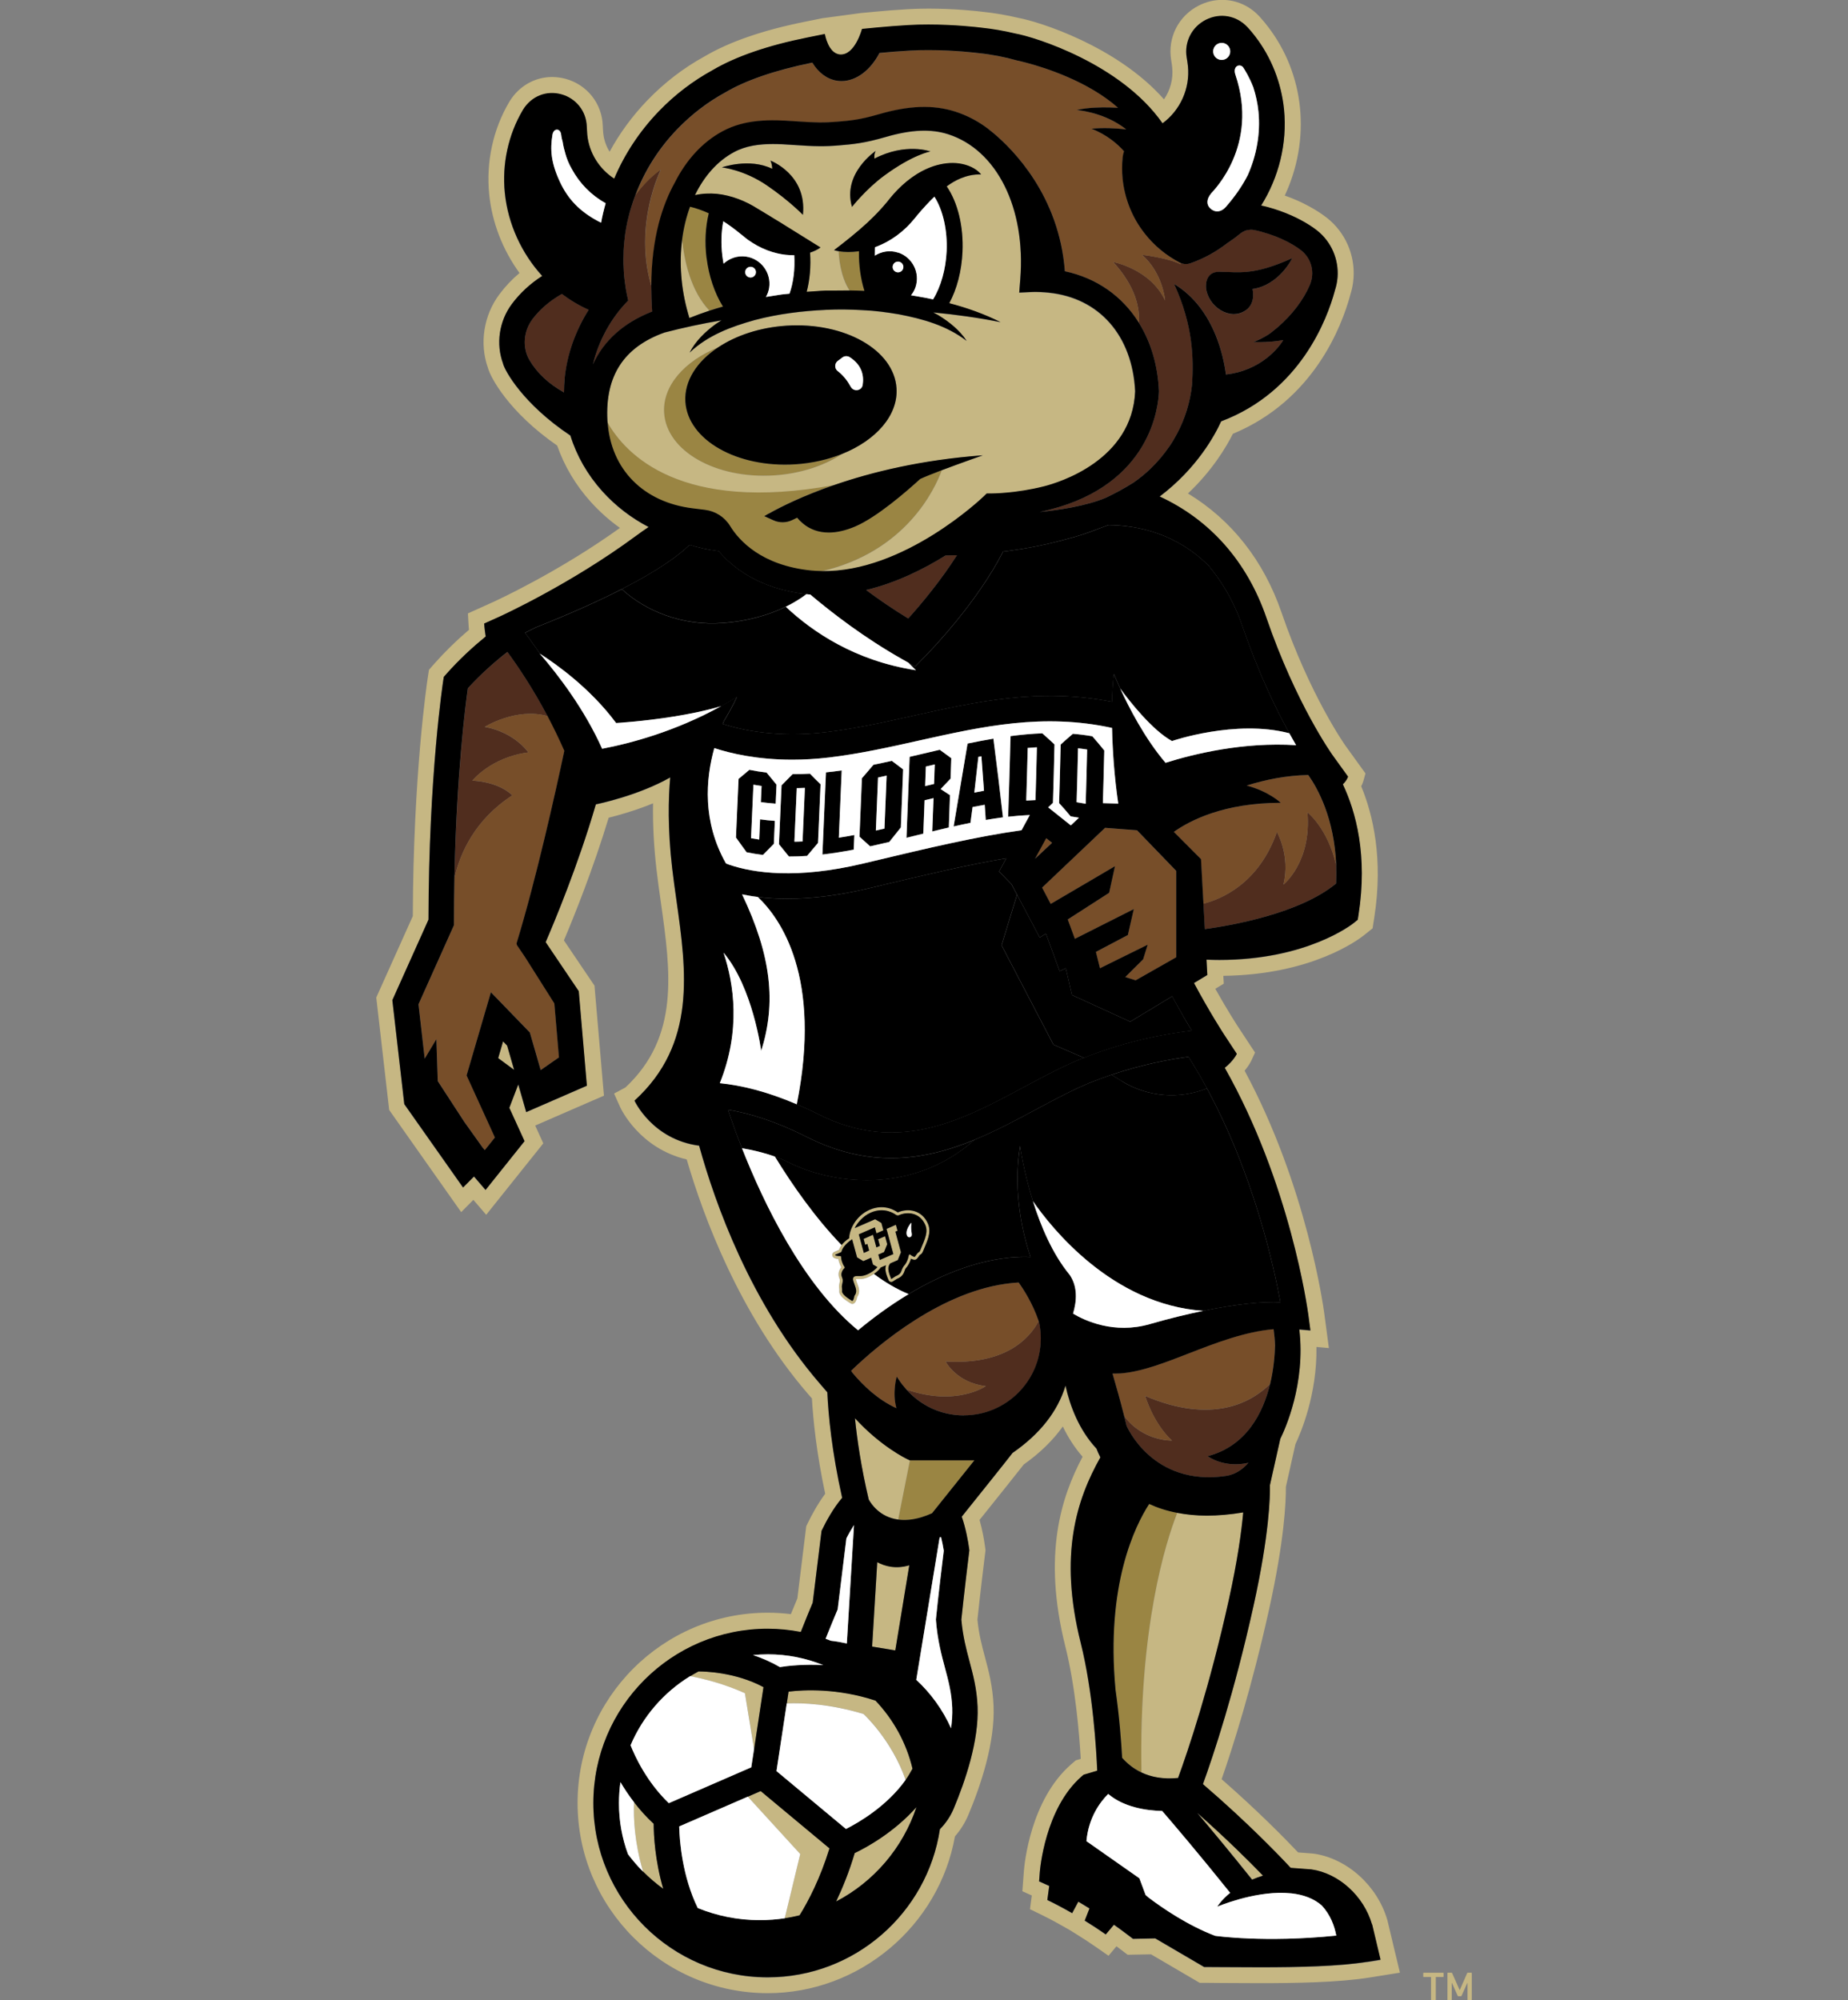
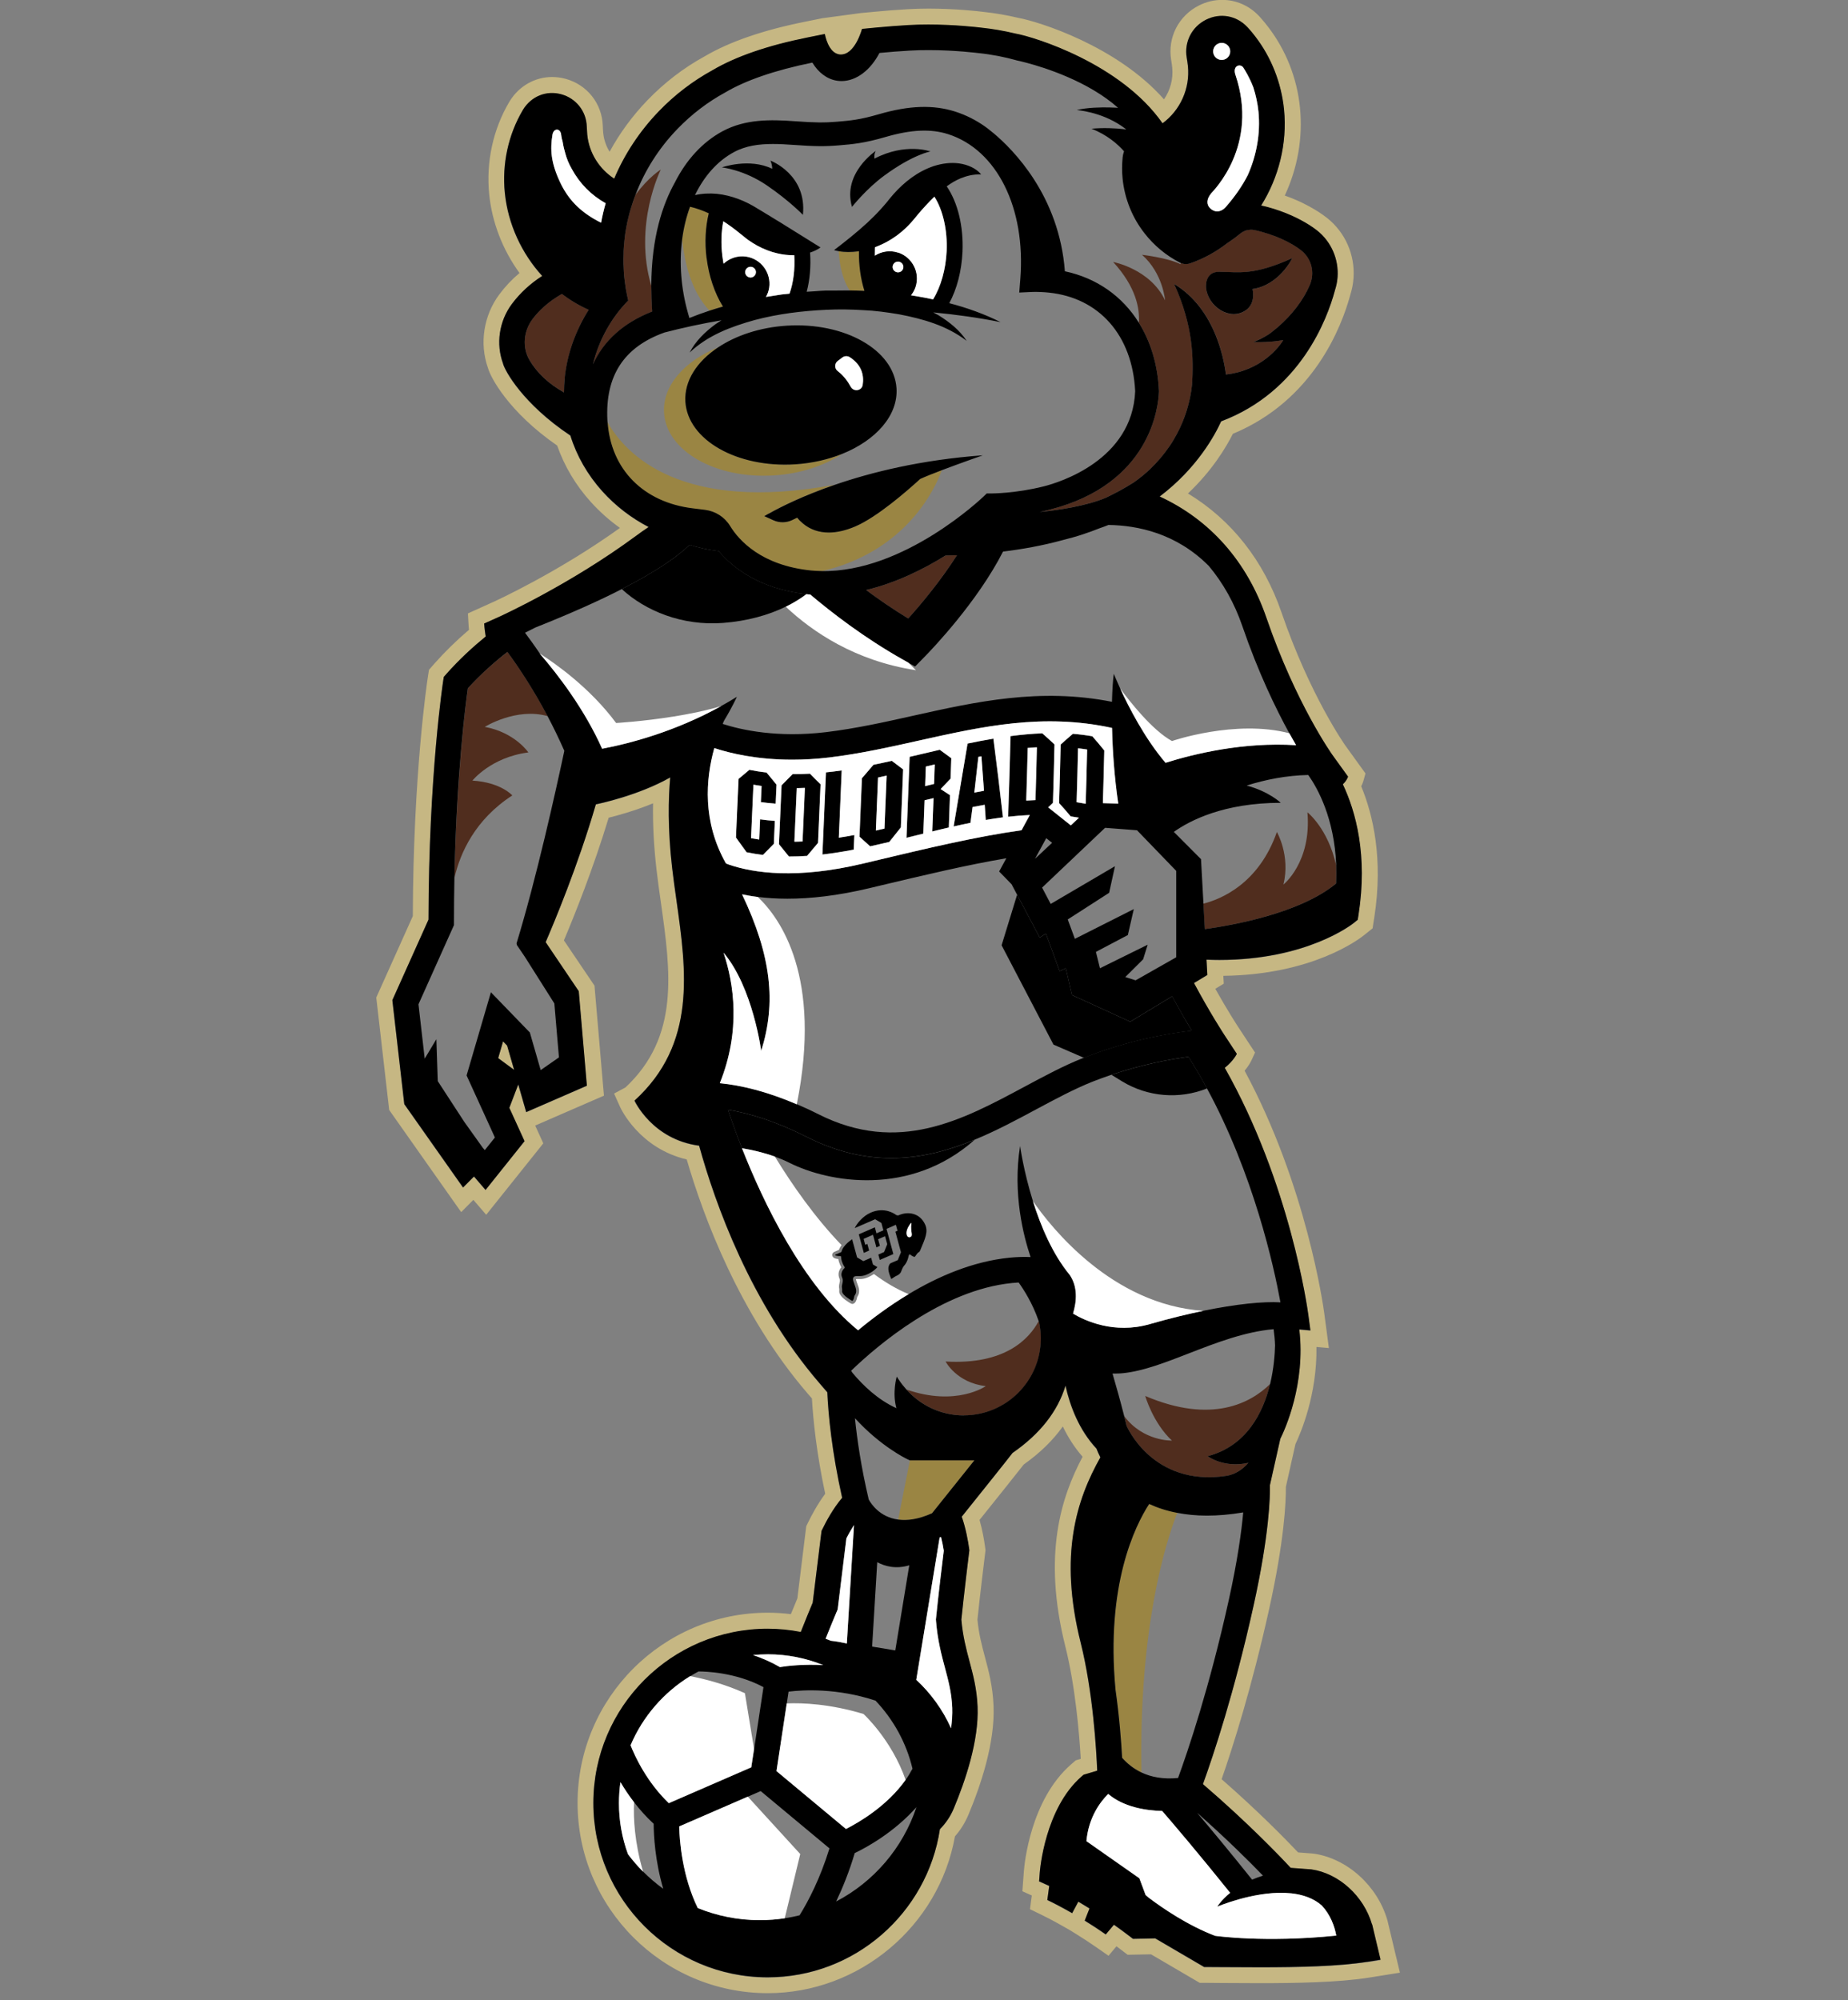
<svg xmlns="http://www.w3.org/2000/svg" id="a" viewBox="0 0 332.7 360">
  <rect x="0" y="0" width="332.7" height="360" fill="#808080" stroke="none" />
  <defs>
    <style>
      .b {
        fill: #502d1e;
      }

      .c {
        fill: #fff;
      }

      .d {
        fill: #c6b783;
      }

      .e {
        fill: #9a8543;
      }

      .f {
        fill: #774e29;
      }
    </style>
  </defs>
  <path class="d" d="M251.32,352.11l-1.52-6.39-.02-.07-.02-.07c-1.79-6.17-7.24-11.08-13.25-11.94h-.09s-.1-.02-.1-.02l-2.62-.2c-2.38-2.52-7.22-7.45-13.77-13.18,2.06-5.9,5.42-16.48,8.55-30.59,2.74-12.37,3.04-19.32,3.02-22.03l1.72-7.69c.97-2.04,3.92-8.96,3.78-17.49l2.24.2-.47-3.55-.38-2.84c-.13-.95-3.13-22.76-14.32-43.53.76-.91,1.12-1.63,1.21-1.82l.67-1.45-.88-1.33-2.27-3.45s-1.8-2.76-4.01-6.7l.06-.03,1.47-.89-.08-1.41c16-.19,24.39-6.56,25.31-7.3l.69-.55.87-.7.17-1.1.14-.88c1.63-10.51-.22-18.43-2.36-23.59.24-.45.35-.82.4-.98l.37-1.33-.81-1.12-2.8-3.88c-.06-.08-6.35-8.96-11.5-23.95-3.21-9.35-9-16.68-16.85-21.44,4.34-4.09,6.85-8.28,8.09-10.74,14.54-6.03,19.59-19.33,21.11-24.91.01-.04.02-.08.03-.12.15-.47.26-.91.35-1.34.08-.39.14-.78.18-1.16v-.08c.02-.14.04-.28.05-.42.29-4.19-1.5-8.24-4.78-10.83-.92-.72-2.02-1.44-3.29-2.12-.65-.35-1.26-.65-1.87-.93-.8-.36-1.62-.68-2.44-.97,2.31-4.94,3.28-10.43,2.74-15.8-.53-5.32-2.51-10.35-5.73-14.55-.46-.61-.95-1.19-1.45-1.75l-.05-.06-.02-.02-.05-.06s-.07-.07-.1-.1h0c-1.76-1.86-4.11-2.88-6.61-2.88-1.44,0-2.83.33-4.15.99-3.69,1.84-5.71,5.79-5.03,9.84.08.48.15.95.19,1.38.2,2.02-.35,4.04-1.48,5.69-8.51-9.64-22.62-14-26.16-14.65-2.14-.51-4.3-.88-6.43-1.1-.85-.11-4.93-.58-9.81-.58-1.32,0-2.6.04-3.81.11-1.9.11-3.82.26-5.71.44l-2.49.23h-.06s-.06.01-.06.01l-6.9.93h-.09s-.09.03-.09.03l-3.17.64c-7.44,1.5-13.46,3.58-17.9,6.19-3.8,2.08-7.26,4.74-10.3,7.89-2.71,2.81-5,5.92-6.83,9.29-.63-1.01-1.03-2.15-1.15-3.37-.04-.39-.06-.84-.08-1.3-.13-4.01-2.83-7.41-6.72-8.46-.79-.21-1.6-.32-2.4-.32-3.08,0-5.93,1.61-7.61,4.31l-.05.09-.03.04-.03.05c-2.91,4.91-4.19,10.81-3.61,16.61.51,5.07,2.42,10,5.46,14.18-1.36,1.14-2.56,2.41-3.62,3.83-2.84,3.79-3.63,8.86-2.06,13.26.47,1.73,3.75,7.93,12.46,13.97,1.3,3.71,3.33,7.12,6.04,10.13,1.58,1.75,3.34,3.32,5.26,4.69-11.05,7.94-22.3,13.1-22.79,13.32l-2.79,1.26-1.79.81.11,1.96s.02.41.08.99c-2.3,1.96-4.38,4-6.21,6.07l-.44.5-.55.63-.13.82-.1.66c-.11.72-2.61,17.42-2.68,42.85l-6.26,13.94-.32.72.09.78,2.15,18.71.08.73.42.6,10.58,15.01,1.97,2.79,2.19-2.21.06.07,2.25,2.62,2.16-2.7,7.02-8.78,1.1-1.38-.73-1.6-.73-1.6,10.49-4.56,1.89-.82-.18-2.05-1.46-17.01-.06-.74-.42-.62-5.09-7.53c1.84-4.35,5.24-12.78,8.06-22.08,1.82-.45,4.82-1.29,7.99-2.59-.07,3.75.14,7.74.62,11.92.23,1.98.51,3.99.79,5.93,1.75,12.41,3.41,24.14-6.38,33.29l-2.05,1.1,1.1,2.45c.15.32,3.48,7.41,11.98,9.41,2.99,10.26,9.5,27.88,21.77,42.13l.77.89c.23,3.97.84,9.86,2.39,17.15-1.4,1.9-2.47,3.92-3.03,5.07l-.17.34-.21.43-.06.47-1.54,12.53c-.3.71-.71,1.71-1.17,2.83-1.39-.17-2.78-.26-4.16-.26-18.88,0-34.24,15.36-34.24,34.24s15.36,34.24,34.24,34.24c16.49,0,30.82-12.07,33.7-28.22,1.02-1.17,1.83-2.48,2.42-3.88,2.22-5.28,4.8-12.96,4.53-19.59-.14-3.55-.89-6.34-1.55-8.81-.57-2.13-1.1-4.13-1.35-6.73.44-4.31,1.36-11.76,1.37-11.83l.04-.31.04-.37-.05-.37-.04-.3c-.17-1.24-.47-2.96-.98-4.77,2.84-3.55,6.74-8.41,7.96-9.98,2.9-2.05,5.25-4.34,7.03-6.84.98,2.04,2.17,3.86,3.56,5.45-3.83,7.22-7.25,17.58-3.11,34.13,1.82,7.25,2.52,15.79,2.78,20.25l-.31.09-.6.18-.47.41-.38.33c-7.3,6.38-8.38,17.91-8.48,19.2l-.12,1.61-.15,2.01,1.7.76-.06.42-.27,2.05,1.86.9c.93.45,2.44,1.22,4.29,2.28l1.07.61,1.11.69c1.28.79,2.48,1.58,3.66,2.4l2.15,1.5,1.43-1.71c.19.14.38.29.57.43l.64.49.8.61,1-.02,3.21-.06,8.1,4.74.66.39h.77s3.29.03,3.29.03c2.18.02,4.45.03,6.77.03,6.24,0,14.12-.11,19.73-1.01l2.44-.39,3.05-.49-.72-3.01ZM246.09,353.16c-5.12.81-12.37.97-19.28.97-2.32,0-4.6-.02-6.75-.03l-3.29-.02-8.8-5.15-4.01.08-.64-.49c-.95-.73-1.88-1.41-2.79-2.05l-1.47,1.75c-1.33-.93-2.6-1.75-3.79-2.49l.86-2.19c-.71-.44-1.38-.85-2.01-1.22l-1.11,2.07c-1.81-1.04-3.35-1.83-4.47-2.37l.34-2.53c-.22-.1-.34-.16-.35-.16l-1.47-.66.12-1.6c.04-.47.95-11.53,7.5-17.26l.38-.33,2.46-.73c-.15-3.63-.75-14.15-2.98-23.05-3.96-15.84-.7-25.8,3.55-33.35-.32-.64-.56-1.18-.7-1.57-3.11-3.34-4.74-7.56-5.58-11.34-1.4,4.64-4.6,8.71-9.54,12.12-.71.95-5.82,7.33-9.14,11.47.75,2.15,1.14,4.38,1.33,5.76l.04.3-.04.3c-.01.08-.97,7.85-1.4,12.17.26,2.99.87,5.27,1.46,7.49.65,2.44,1.33,4.96,1.46,8.19.25,6.1-2.21,13.35-4.31,18.36-.59,1.41-1.44,2.64-2.47,3.68-2.28,15.07-15.32,26.66-31.02,26.66-17.3,0-31.37-14.07-31.37-31.37s14.07-31.37,31.37-31.37c2.04,0,4.03.2,5.97.58.86-2.16,1.74-4.3,2.15-5.28l1.59-12.92.17-.34c.64-1.32,1.92-3.71,3.54-5.61-1.87-8.36-2.49-14.99-2.67-18.99l-1.41-1.64c-12.4-14.4-18.77-32.26-21.67-42.75-8.45-1.11-11.64-8.11-11.64-8.11h.02c11.19-10.21,9.33-23.35,7.54-36.05-.28-1.99-.56-3.95-.78-5.86-.82-7.06-.69-12.53-.34-16.26-5.79,3.29-12.97,4.76-13.37,4.84h-.02c-3.25,11.11-7.56,21.39-9.04,24.81l5.96,8.83,1.46,17.01-10.92,4.75-1.43-4.98-1.61,4.21,2.74,6-7.02,8.78-2.08-2.42-1.97,1.98-10.58-15.01-2.15-18.71,6.51-14.5c.03-25.93,2.62-42.85,2.65-43.02l.1-.66.44-.5c2.33-2.64,4.81-4.91,7.11-6.78-.21-1.26-.28-2.33-.28-2.33h.01s0,0,0,0l2.8-1.26c.13-.06,12.65-5.74,24.48-14.48.79-.58,1.56-1.12,2.32-1.63-3.13-1.63-5.96-3.79-8.33-6.43-2.69-2.99-4.62-6.4-5.76-10.04-8.56-5.7-11.79-11.67-12.12-12.93,0-.01,0-.02,0-.03-1.3-3.49-.73-7.61,1.6-10.73,1.47-1.97,3.28-3.63,5.45-5.03-3.67-4.04-6.16-9.29-6.73-14.98-.52-5.19.63-10.47,3.23-14.86,0-.01.07-.11.07-.12,1.52-2.42,4.18-3.46,6.85-2.74,2.66.72,4.51,3.04,4.6,5.79.02.5.05,1,.09,1.49.33,3.32,2.19,6.19,4.85,7.91,1.86-4.39,4.55-8.51,8.04-12.13,2.85-2.96,6.1-5.44,9.66-7.39,4.16-2.46,9.9-4.44,17.05-5.88l3.17-.64s.58,3.54,2.74,3.69c2.69.19,3.95-4.6,3.95-4.6l2.7-.26c1.85-.17,3.74-.32,5.61-.43,1.15-.07,2.38-.1,3.64-.1,4.82,0,8.89.49,9.48.56,2.1.22,4.16.58,6.17,1.06,3.37.58,18.99,5.38,26.51,16.16,3.15-2.34,4.97-6.22,4.57-10.31-.05-.5-.13-1.02-.22-1.54-.47-2.8.93-5.53,3.48-6.8,2.55-1.27,5.46-.76,7.41,1.3,0,0,.17.18.18.19.45.5.89,1.03,1.3,1.57,2.87,3.74,4.67,8.32,5.15,13.09.62,6.18-.98,12.29-4.12,17.3.37.08.74.16,1.12.26,1.5.4,2.99.93,4.38,1.55.59.26,1.15.54,1.69.83,1.06.57,2.04,1.19,2.87,1.84,2.59,2.05,3.92,5.22,3.7,8.39,0,.13-.02.25-.04.38-.03.3-.08.6-.14.9-.08.38-.18.75-.3,1.12-.01.04-.02.08-.03.12-1.32,4.89-6.13,18.05-20.45,23.45-1.07,2.37-4.3,8.42-11.07,13.53,9.03,4.17,15.72,11.65,19.22,21.83,5.33,15.53,11.82,24.61,11.89,24.7l2.8,3.88h0,.01s-.21.71-.94,1.39c2.34,4.95,4.49,12.76,2.82,23.5l-.14.88-.69.56c-.37.3-8.5,6.67-24.22,6.67-.75,0-1.53-.02-2.32-.05l.15,2.76-2.4,1.45c2.83,5.3,5.4,9.23,5.44,9.3l2.27,3.45h0s0,0,0,0c0,0-.59,1.26-2.17,2.51,11.78,20.82,14.9,43.38,15.04,44.43l.38,2.84-2-.18c1.16,9.77-2.59,18.01-3.42,19.69l-1.87,8.34c.04,2.03-.09,8.84-2.95,21.71-3.47,15.66-7.23,26.91-9.11,32.1,8.14,6.99,13.94,13.07,15.8,15.07l3.73.28c4.94.71,9.42,4.78,10.91,9.91l1.52,6.39-2.44.39ZM90.57,187.44l-.88,3.01,2.87,2.12-1.26-4.37-.73-.76Z" />
  <g>
-     <path class="d" d="M257.7,360s-.07-.02-.07-.07v-4.05s-.01-.04-.04-.04h-1.29s-.07-.02-.07-.07v-.62s.02-.07.07-.07h3.52s.07.02.07.07v.62s-.02.07-.07.07h-1.29s-.04.01-.04.04v4.05s-.02.07-.07.07h-.71Z" />
-     <path class="d" d="M260.59,355.14s.02-.07.07-.07h.65c.06,0,.1.02.12.07l1.35,3.04h.03l1.33-3.04s.06-.07.12-.07h.64s.07.02.07.07v4.78s-.02.07-.07.07h-.63s-.07-.02-.07-.07v-3.02h-.03l-1.04,2.32c-.03.06-.08.09-.14.09h-.42c-.06,0-.11-.03-.14-.09l-1.04-2.32h-.03v3.02s-.02.07-.07.07h-.63s-.07-.02-.07-.07v-4.78Z" />
-   </g>
+     </g>
  <path class="b" d="M187,237.78c-1.72,3.22-6.06,7.9-16.76,7.28,0,0,1.95,3.82,7.23,4.43,0,0-5.29,3.74-14.28.61,2.54,2.85,6.21,4.66,10.33,4.66,7.66,0,13.88-6.21,13.88-13.88,0-.93-.09-1.83-.27-2.71-.04-.13-.08-.26-.12-.39ZM228.65,249.12c-3.38,3.32-10.4,7.29-22.47,2.14,0,0,1.36,4.8,4.8,8.03,0,0-5.19.17-8.59-4.41.15.59.29,1.17.43,1.74,0,0,4.64,11.04,17.96,9.02,1.67-.25,2.98-1.23,3.97-2.35-4.43,1.01-7.34-1.19-7.34-1.19,7-1.84,9.98-7.79,11.24-12.98ZM84.24,123.88c-.41,2.94-2.03,15.52-2.42,34.1,1.03-4.44,3.68-10.45,10.41-14.81,0,0-2.03-2.35-7.18-2.67,0,0,3.33-4.2,10.07-5.07,0,0-2.41-3.6-7.85-4.6,0,0,5.7-3.54,11.32-1.93-2.71-5.11-5.43-9.1-7.23-11.56-2.26,1.77-4.78,3.96-7.12,6.54ZM172.28,99.94c-.72.03-1.4.04-2.06.05-3.98,2.48-8.91,4.92-14.29,6.21,2.28,1.69,4.83,3.45,7.58,5.12,2.53-2.8,5.99-7.02,8.77-11.38ZM95.85,57.46c-1.61,2.15-1.85,5.07-.56,7.28,1.38,2.37,3.43,4.32,6.25,5.88,0-.86.04-1.72.13-2.59.44-4.29,1.96-8.54,4.32-12.28-1.71-.75-3.32-1.71-4.82-2.85-2.48,1.4-4.14,2.99-5.31,4.56ZM207.13,84.36c1.27-1.21,2.4-2.55,3.39-4,.49-.73.95-1.48,1.37-2.26,1.44-2.69,2.38-5.69,2.73-8.9.27-4.6.25-10.48-3.23-18.1,3.72,2.25,6.05,5.72,7.49,9.26.99,2.44,1.56,4.91,1.84,7.04.75-.09,1.45-.22,2.11-.39h0c5.8-1.51,8.21-5.81,8.21-5.81,0,0-2.22.48-5.37.36.02,0,.05-.02.07-.03.06-.02.12-.05.18-.07.32-.13.62-.26.89-.39.01,0,.03-.01.04-.02.29-.14.54-.28.77-.41.04-.02.09-.05.13-.07.22-.13.41-.24.58-.35.03-.02.06-.04.09-.06.16-.11.3-.21.41-.29,3.04-2.33,5.17-4.98,6.48-7.51.19-.36.36-.72.51-1.08.12-.27.21-.55.28-.84.28-1.13.18-2.3-.27-3.34-.33-.78-.86-1.49-1.56-2.04-.87-.69-2.11-1.43-3.57-2.08-.36-.16-.74-.32-1.13-.47-.78-.3-1.6-.58-2.46-.8-.43-.11-.86-.22-1.3-.31-.21-.04-.42-.06-.62-.06-.05,0-.09,0-.14.01-.15,0-.3.03-.45.06-.06.01-.13.03-.19.05-.13.04-.27.09-.4.15-.06.02-.11.05-.16.07-.18.09-.35.2-.5.32-.33.27-.65.52-.97.76-.09.07-.18.13-.27.2-.25.18-.49.36-.74.52-.08.05-.16.11-.25.17-.04.03-.09.05-.13.08-2.02,1.57-4.27,2.84-6.71,3.66-.25.08-.51.13-.77.13-.34,0-.67-.08-.98-.22.01.08.02.17.04.26-2.39-1.18-6.97-1.7-6.97-1.7,3.78,3.33,4.15,8.2,4.15,8.2-2.67-5.67-9.35-6.91-9.35-6.91,4.15,4.52,4.81,8.43,4.63,10.93,2.12,3.41,3.39,7.56,3.61,12.25v.09s0,.09,0,.09c-.1,2.73-1.51,16.59-19.64,21.21-.62.16-1.22.29-1.81.42,3.19-.31,8.3-1.03,11.97-2.59,1.71-.82,3.32-1.72,4.91-2.7,1.08-.75,2.1-1.58,3.05-2.49ZM219.51,48.93c3.52.02,6.01.76,13.14-2.45,0,0-2.32,4.86-7.16,5.55,0,0,.68,2.49-1.19,3.82-2.87,2.03-6.8-.67-7.17-3.96,0,0-.37-2.97,2.38-2.95ZM114.4,35.07s-.02.02-.03.04c-.04.11-.07.22-.11.34-.19.53-.37,1.06-.54,1.59-.07.21-.13.42-.2.63-.18.62-.34,1.24-.48,1.86-.03.12-.06.24-.09.36-.16.76-.3,1.53-.41,2.29-.01.09-.02.18-.03.28-.09.65-.16,1.3-.2,1.96-.02.23-.02.47-.04.7-.03.51-.04,1.03-.04,1.54,0,.27,0,.53.01.8.01.49.03.97.07,1.45.02.27.04.54.06.8.05.51.11,1.01.19,1.51.03.23.06.47.1.7.12.72.26,1.44.44,2.15,0,0,0,0,0,.01-2.98,3.02-5.33,7.17-6.38,11.6,1.95-4.35,5.55-7.59,10.71-9.61-.12-1.6-.17-3.12-.16-4.57-3.29-11.06,1.7-20.98,1.7-20.98,0,0-2.17,1.31-4.57,4.55ZM240.55,155.73c-1.49-6.66-5.17-9.52-5.17-9.52.77,8.99-4.32,13-4.32,13,1.28-5.24-1.18-9.46-1.18-9.46-3.27,9.35-10.11,12.11-13.23,12.9l.25,4.58c4.78-.65,17.09-2.8,23.62-8.2.05-1.15.06-2.25.02-3.3Z" />
-   <path class="f" d="M240.55,155.73c-.33-8.42-3.32-13.81-5.03-16.23-3.96.08-7.72.83-11.09,1.9,4.04,1.07,6.14,3.11,6.14,3.11-10.24,0-16.35,3.17-19.25,5.23l4.89,4.91.44,8.01c3.12-.79,9.96-3.56,13.23-12.9,0,0,2.47,4.21,1.18,9.46,0,0,5.09-4.01,4.32-13,0,0,3.67,2.87,5.17,9.52ZM182.22,230.93c-12.58,1.25-24.24,11.22-28.98,15.79.07.12.15.24.23.36,1.94,2.33,4.6,4.87,7.92,6.38-.77-2.84.06-5.68.06-5.68.12.19.25.37.37.55.4.63.87,1.21,1.37,1.77,8.99,3.13,14.28-.61,14.28-.61-5.28-.61-7.23-4.43-7.23-4.43,10.69.62,15.04-4.06,16.76-7.28-1.09-3.21-2.74-5.74-3.6-6.93-.37.02-.76.05-1.18.09ZM214.07,243.57c-4.21,1.64-8.18,3.18-11.8,3.57-.68.07-1.34.09-1.98.08.62,2.16,1.42,5,2.1,7.65,3.4,4.59,8.59,4.41,8.59,4.41-3.43-3.23-4.8-8.03-4.8-8.03,12.07,5.15,19.08,1.18,22.47-2.14.68-2.79.86-5.36.89-6.95-.03-.96-.12-1.94-.26-2.93-5.19.44-10.46,2.49-15.22,4.34ZM98.59,128.89c-5.63-1.6-11.32,1.93-11.32,1.93,5.44,1,7.85,4.6,7.85,4.6-6.74.87-10.07,5.07-10.07,5.07,5.15.32,7.18,2.67,7.18,2.67-6.74,4.37-9.38,10.38-10.41,14.81-.05,2.57-.08,5.25-.08,8.04v.49l-6.39,14.25,1.12,9.79c1.07-1.79,2.1-3.5,2.1-3.5l.25,7.54,4.78,7.34,3.32,4.65.37.43,1.82-2.27-5.1-11.17,4.38-14.97,7.01,7.24,1.95,6.77,3.29-2.29-.83-9.71-5.3-8.38-1.48-2.18.04-.09-.07-.12c3.55-11.63,7.05-27.36,8.62-34.71-.97-2.22-1.99-4.31-3.02-6.24ZM171.98,20.1c1.94.62,3.73,1.53,5.37,2.69.21.15.74.53,1.48,1.15h.01c3.55,2.97,11.86,11.29,12.88,24.9,5.75,1.21,10.37,4.5,13.32,9.26.18-2.5-.48-6.41-4.63-10.93,0,0,6.68,1.23,9.35,6.91,0,0-.37-4.87-4.15-8.2,0,0,4.57.52,6.97,1.7-.02-.1-.03-.18-.04-.26-.02-.01-.05-.01-.07-.02-2.54-1.3-4.7-3.11-6.39-5.29-2.19-2.8-3.59-6.2-3.96-9.87-.12-1.2-.12-2.48.01-3.8.04-.38.13-.74.25-1.1-1.11-1.26-3.02-2.96-5.86-4.06,2.22-.22,4.46-.06,5.56.05.44.04.7.08.7.08-.28-.22-.56-.42-.84-.62-3.79-2.59-8.09-2.87-8.09-2.87,1.96-.47,4.33-.51,5.87-.47.96.02,1.59.07,1.59.07-5.36-4.77-13.12-7.22-16.48-8.11-1.03-.27-1.65-.4-1.65-.4h0c-2.27-.63-4.62-1.09-7.05-1.34,0,0-4.09-.53-8.96-.53-1.1,0-2.24.03-3.38.09-1.88.11-3.69.25-5.44.42-1.59,3.07-4.15,5.06-6.83,5.06-.27,0-.53-.02-.8-.06-1.84-.28-3.39-1.49-4.45-3.26-6.82,1.37-12.1,3.23-15.69,5.37h0c-3.1,1.69-6.02,3.89-8.62,6.59-3.42,3.55-5.92,7.6-7.54,11.85,2.4-3.24,4.57-4.55,4.57-4.55,0,0-4.99,9.93-1.7,20.98.02-8.81,2.08-14.78,4.25-18.66,2.02-4,4.92-7.24,8.57-9.21,4.14-2.23,8.69-2.12,13-1.81,3.68.27,5.33.28,7.63.09,2.37-.2,4.08-.34,7.57-1.36,5.4-1.58,9.76-1.72,13.7-.46ZM189.4,151.7l-1.06-.84-2.02,3.71,3.07-2.87ZM205.79,172.68l-3.21,3.19,1.86.59,7.31-4.15v-15.55s-7.06-7.31-7.06-7.31l-5.75-.44-11.34,10.76,1.55,2.94,11.57-6.79-1.05,4.79-7.45,4.79,1.28,3.49,10.61-5.35-1.07,4.67-5.75,3.03.73,2.95,8.58-4.23-.82,2.63Z" />
  <path class="e" d="M211.95,272.29c-1.92-.37-3.59-.92-5.06-1.6-2.54,3.92-7.82,14.58-6.06,33.44.69,4.85,1.03,9.31,1.19,12.25.86.97,2,1.94,3.48,2.64-.48-26.15,4.37-41.42,6.45-46.73ZM161.7,273.51c1.6.22,3.61-.02,6.1-1.14,2.39-2.98,5.38-6.71,7.62-9.52h-11.61s-2.11,10.66-2.11,10.66ZM139.35,85.57c4.78-.31,9.07-1.75,12.28-3.88-2.51,1.01-5.37,1.69-8.44,1.88-10.5.67-19.36-4.37-19.8-11.26-.24-3.75,2.08-7.27,5.93-9.81-6.08,2.45-10.08,6.93-9.77,11.81.44,6.89,9.31,11.93,19.8,11.26ZM130.15,55.18c-1.5-2.42-2.54-5.47-2.94-8.76-.35-2.81-.2-5.58.4-8.05-1.05-.48-2.16-.89-3.37-1.18-.68,1.84-1.16,3.83-1.43,5.92.39,3.92,1.57,9.28,4.92,12.8.8-.26,1.61-.51,2.43-.74ZM155.64,52.37c-.69-2.16-1.03-4.61-.99-7.15-.07.01-.14.03-.21.04-1.13.14-2.32.17-3.44-.04.04,1.08.31,4.51,1.97,7.07.89,0,1.78.05,2.67.08ZM169.57,84.62c-1.6.6-3.06,1.18-3.92,1.59-2.34,2.14-7.75,6.87-11.72,8.56-1.69.72-3.28,1.08-4.73,1.08-1.78,0-3.36-.55-4.66-1.63-.42-.35-.77-.72-1.04-1.04-.31.15-.61.29-.89.43-1.07.52-2.31.52-3.39.03l-1.63-.74c.23-.14.49-.29.78-.45,2.23-1.25,6.23-3.25,11.88-5.19-27.71,5.11-37.63-5.53-40.88-11.26.6,8.51,6.44,14.45,15.35,15.53l2.18.27c1.88.23,3.53,1.29,4.52,2.9,1.6,2.6,5.63,7.11,14.6,8.02.62.06,1.24.09,1.86.1,15.21-3.51,20.44-14.79,21.69-18.2Z" />
-   <path class="d" d="M215.52,326.28c2.47,2.92,5.94,7.08,9.9,12.03.6-.26,1.26-.5,1.96-.72-2.38-2.46-6.54-6.62-11.86-11.31ZM223.82,272.21c-2.38.4-4.55.58-6.54.58-1.96,0-3.72-.19-5.33-.5-2.08,5.31-6.93,20.59-6.45,46.73,1.71.81,3.87,1.26,6.59.99,1.76-4.83,5.62-16.22,9.12-31.98,1.59-7.2,2.3-12.4,2.61-15.83ZM157.94,281.18l-.92,15.19,4.17.69,2.52-15.32c-2.41.71-4.37.18-5.77-.56ZM163.8,262.85l-.47-.22c-.28-.13-4.79-2.32-9.41-7.36.39,3.87,1.12,8.86,2.48,14.63.42.77,1.99,3.17,5.3,3.61l2.11-10.66h0ZM188.79,52.71c-.8-.08-2.18-.15-2.88-.12l-2.43.11.19-2.43c1.01-12.79-4.21-23.27-13-26.08-3.09-.99-6.64-.83-11.19.49-3.9,1.14-5.99,1.31-8.41,1.52-2.53.21-4.4.19-8.3-.08-1.23-.09-2.44-.16-3.63-.16-2.51,0-4.9.32-7.02,1.46-3.01,1.62-5.38,4.35-7.02,7.74,1.28-.29,2.64-.35,3.95-.23,2.64.28,5.17,1.28,7.35,2.68l.75.45c.22.14.46.26.67.41.44.28.9.52,1.33.81.89.51,1.76,1.08,2.65,1.63l5.9,3.67c-.58.42-1.22.71-1.88.92.17,2.49-.04,4.91-.61,7.06.47-.04.94-.06,1.42-.09.67-.06,1.35-.1,2.02-.13,0,0,0,0,0,0,.04,0,.07,0,.11,0,1.4-.03,2.79-.04,4.19-.03-1.67-2.56-1.93-5.99-1.97-7.07-.28-.05-.56-.11-.83-.19,2.24-1.71,4.2-3.28,5.94-4.89.87-.81,1.68-1.62,2.44-2.45.39-.41.74-.85,1.11-1.27l.55-.69.69-.81c1.9-2.12,4.28-4.04,7.23-5.02,1.46-.47,3.05-.69,4.59-.47,1.51.22,3,.85,3.93,1.97-1.42-.04-2.63.27-3.7.71-.92.38-1.73.88-2.5,1.44,2.01,2.94,3.04,7.23,2.84,11.79-.15,3.43-.99,6.66-2.38,9.24,3.19.83,6.31,1.94,9.24,3.41-4.06-.81-8.09-1.37-12.13-1.75.3.16.6.31.89.48,1.99,1.21,3.87,2.72,5.13,4.64-3.62-2.78-7.92-3.96-12.19-4.78-2.15-.36-4.32-.66-6.5-.75-2.18-.13-4.37-.17-6.55-.06-4.36.2-8.72.73-12.94,1.85-4.18,1.17-8.37,2.7-11.69,5.84,1.05-2.05,2.79-3.73,4.67-5.11.34-.24.7-.47,1.06-.69-3.43.58-6.85,1.31-10.27,2.2-7.31,2.62-10.68,7.8-10.27,15.79,0,.12.02.24.03.36,3.25,5.73,13.16,16.37,40.88,11.26,6.64-2.28,15.56-4.49,26.67-5.32,0,0-3.97,1.39-7.36,2.67-1.25,3.41-6.48,14.69-21.69,18.2,14.85.31,28.96-13.22,29.11-13.36l.63-.61h.88s4.39,0,9.45-1.28c2.65-.68,15.9-4.68,16.4-17.11-.49-10.02-6.45-16.82-15.56-17.75ZM144.55,38.67s-2.41-2.51-6.44-5.27c-4.19-2.87-8.15-3.27-8.15-3.27,0,0,4.93-1.76,9.06.25,0,0,.04-.64-.31-1.47,0,0,6.6,2.48,5.84,9.76ZM159.17,31.62c-3.26,2.4-5.79,5.62-5.79,5.62-1.78-6.04,4.27-10.07,4.27-10.07-.35.6-.23,1.38-.23,1.38,5.61-2.92,10.08-1.29,10.08-1.29,0,0-3.14.54-8.33,4.36ZM151.64,81.69c-3.22,2.13-7.5,3.57-12.28,3.88-10.5.67-19.36-4.37-19.8-11.26-.31-4.87,3.69-9.36,9.77-11.81,3.22-2.13,7.5-3.57,12.28-3.88,10.5-.67,19.36,4.37,19.8,11.26.31,4.87-3.69,9.36-9.77,11.81ZM124.11,57.24c1.19-.48,2.39-.92,3.61-1.32-3.35-3.52-4.52-8.88-4.92-12.8-.54,4.17-.23,8.73,1.06,13.24l.25.87ZM134.63,323.39l9.44,10.33-2.79,11.56c.9-.14,1.79-.31,2.67-.53,1.61-2.59,3.73-6.64,5.39-12.06l-12.38-10.31-2.33,1.01ZM153.87,333.54c-1.01,3.39-2.18,6.29-3.35,8.71,6.78-3.54,12.01-9.62,14.46-16.98,0,0,0,0,0-.01-4.02,4.55-8.98,7.26-11.12,8.28ZM114.15,324.39c-.13,2.87.09,7.27,1.63,12.49,1.12,1.12,2.33,2.16,3.62,3.09-1.48-5.06-1.71-9.65-1.72-11.7-1.36-1.24-2.52-2.57-3.53-3.88ZM141.97,304.48l-.32,2.11c2.85-.12,7.74.07,13.82,1.9,0,0,5.06,4.6,7.58,11.86.45-.63.85-1.3,1.23-2-1.11-4.69-3.46-8.9-6.68-12.27-6.86-2.26-12.92-1.94-15.63-1.61ZM137.45,303.67c-5.05-2.71-10.61-2.83-11.7-2.82-.51.27-1.01.55-1.49.85,2.55.49,6.16,1.4,9.86,3.07l1.65,10.08,1.69-11.17ZM161.65,218.23s-.06-.01-.08-.03c-.53-.38-2.48-1.54-5.02-.43-2.43,1.06-3.63,3.51-3.67,5.11-.67.45-1.1.88-1.37,1.24-.38.5-.47.85-.47.85l-.84.37c-.31.14-.46.48-.32.78.16.38.68.47,1.05.5.11.76.53,1.49.53,1.49-.4.48-.7,1.21-.31,2.09.21.48-.24.96-.06,1.81.04.19-.06.54.07.83.37.86,1.7,1.58,1.94,1.74.25.16.43.14.56.08.33-.14.55-.54.66-1.19.28-.42.48-.98.24-1.8-.15-.51-.45-1.18-.46-1.43.46-.09,1.07.14,2.17-.33.42-.18.77-.39,1.07-.59.73-.5,1.12-.99,1.23-1.16l.94-.41c-.16.55-.21,1.14.47,2.69.14.31.5.41.77.23l.72-.46c1.45-.57,1.28-1.55,1.63-1.94.56-.63.78-1.26.91-1.7.3.16.59.28.88.15.35-.15.62-.79.77-.86.22-.1.39-.3.52-.62.73-1.78,1.59-3.37.88-4.99-1.05-2.41-3.51-2.84-5.4-2.02ZM156.06,229.41c-1.15.5-1.66.1-2.28.37-.49.4.01,1.09.27,2.03.29.97-.21,1.32-.24,1.49-.09.52-.23.81-.37.87-.42-.26-1.52-.88-1.81-1.55-.07-.16.02-.45-.04-.73-.15-.7.35-1.19.03-1.91-.39-.78.12-1.48.43-1.74.04-.04.02-.16-.01-.23-.02-.04-.13-.13-.3-.52-.39-.89-.28-1.19-.33-1.32-.03-.07-.07-.1-.11-.09-.14.02-.87,0-.94-.18-.01-.03.01-.06.05-.08l.95-.41c.11-.05.14-.12.14-.12.07-.41.51-1.29,1.91-2.24l.89,3.27,1.13.67,1.4-.61.33,1.22.8.47c-.27.33-.85.88-1.9,1.34ZM165.68,225.03c-.08.19-.17.31-.25.35-.31.14-.62.79-.76.85-.09.04-.35-.1-.52-.2-.18-.1-.3-.29-.44-.23-.2.09-.11,1.13-1.04,2.15-.55.83-.2,1.27-1.45,1.78l-.76.49c-.69-1.59-.65-2.23-.19-2.81l1.36-.59.57-1.41-1-3.71.38-.17-.29-1.07-1.69.74,1.23,4.53-2.44,1.06-.26-.97,1.03-.45.57-1.41-.39-1.44-1.25.54.32,1.19-.63.28-.61-2.27-1.69.74.29,1.07.38-.17.32,1.2-.95.42-.91-3.34,2.89-1.26.29,1.08,1.25-.54-.36-1.33-1.13-.67-3.67,1.6c.34-.77,1.42-2.15,2.88-2.79,2.5-1.09,4.32.25,4.51.38.19.14.42.15.58.08,1.54-.67,3.75-.47,4.72,1.74.55,1.27.01,2.43-.89,4.57Z" />
-   <path d="M201.99,194.61l-1.89-1.16c-1.13.38-2.27.79-3.43,1.25-3.28,1.31-6.6,3.09-10.11,4.97-3.54,1.9-7.22,3.87-11.1,5.47-11.56,10.25-26.19,7.73-33.37,4.12-.83-.42-1.7-.78-2.59-1.1,3.09,5.04,7.22,10.98,12.01,15.94.28-.36.7-.8,1.37-1.24.03-1.6,1.24-4.05,3.67-5.11,2.54-1.11,4.48.05,5.02.43.02.02.07.04.08.03,1.89-.82,4.35-.39,5.4,2.02.71,1.62-.16,3.21-.88,4.99-.13.32-.3.52-.52.62-.15.07-.42.7-.77.86-.28.12-.58,0-.88-.15-.12.44-.35,1.07-.91,1.7-.35.39-.18,1.37-1.63,1.94l-.72.46c-.27.18-.64.08-.77-.23-.67-1.55-.63-2.14-.47-2.69l-.94.41c-.12.17-.5.66-1.23,1.16,2.01,1.5,4.1,2.74,6.25,3.62,5.32-3.2,11.57-5.9,18.18-6.56,1.38-.14,2.64-.17,3.77-.11-1.24-3.65-3.27-11.38-1.89-19.99,0,0,.61,4.49,2.31,9.93,3.3,4.77,14.25,18.63,30.68,19.75,6-1.24,10.8-1.7,13.89-1.52-1.18-6.46-4.81-22.99-13.23-38.51-4.98,1.99-10.66,1.55-15.32-1.29ZM130.12,130.31c3.44,1.11,9.89,2.52,18.61,1.48,5.31-.64,10.62-1.82,15.76-2.97,11.18-2.5,22.72-5.07,35.72-2.49.05-2.25.18-4.01.33-5.04,0,0,.41,1.03,1.15,2.65,1.75,2.38,5.76,7.47,9.31,9.44,0,0,11.43-3.94,21.13-1.4-2.43-4.41-5.58-10.92-8.45-19.28-1.42-4.13-3.46-7.74-6.02-10.81-5.85-5.91-12.85-7.32-18.08-7.39-.51.2-1.04.39-1.57.58-1.03.41-2.09.8-3.17,1.15-1.13.37-2.3.69-3.49.99-3.64.99-7.31,1.64-10.75,2.07-4.63,9.07-12.76,17.54-13.99,18.8l-1.85,1.89-1.22-.69,1.36,1.35c-10.9-1.66-18.6-6.88-23.43-11.42-3.2,1.56-7.01,2.6-11.28,2.93-7.39.57-13.99-2.18-18.25-6.09-3.98,2.03-9.05,4.34-15.55,6.91-.69.35-1.31.67-1.86.94.74.98,1.67,2.26,2.7,3.79,2.79,1.78,9.04,6.17,13.69,12.46,0,0,1.17-.07,3.03-.24,3.81-.36,10.49-1.18,15.89-2.8.94-.52,1.89-1.07,2.83-1.66,0,0-.8,1.82-2.31,4.3-.08.19-.17.38-.25.58ZM143.45,198.76c1.26.54,2.55,1.13,3.89,1.81,14.39,7.25,25.91,1.06,37.05-4.92,3.63-1.95,7.06-3.79,10.58-5.19.05-.02.11-.04.16-.06l-5.49-2.38-9.34-17.88,2.79-9.09-.99-1.88-2.24-2.3,1.29-2.38c-7.06,1.19-14.85,3.04-22.55,4.88l-2.14.51c-5.7,1.36-10.58,1.89-14.73,1.89-1.93,0-3.69-.12-5.32-.32,4.07,3.85,11.61,14.4,7.02,37.31Z" />
  <path d="M213.96,190.22c-3.38.45-8.34,1.37-13.86,3.24l1.89,1.16c4.65,2.84,10.33,3.28,15.32,1.29-1.04-1.92-2.15-3.82-3.34-5.69ZM145.28,204.66c-5.63-2.84-10.35-4.28-14.22-4.91.56,1.69,1.4,4.09,2.52,6.93,1.87.3,3.93.79,5.92,1.5.89.32,1.76.68,2.59,1.1,7.18,3.61,21.81,6.13,33.37-4.12-4.69,1.93-9.66,3.3-15,3.3-4.74,0-9.78-1.08-15.17-3.79ZM145.2,106.94c-8.36-.95-13.17-4.64-15.8-7.75-1.82-.2-3.57-.6-5.24-1.13-1.87,1.83-5.43,4.5-12.22,7.97,4.26,3.91,10.85,6.66,18.25,6.09,4.27-.33,8.08-1.37,11.28-2.93,1.36-.66,2.61-1.42,3.73-2.27ZM211.03,179.33l-7.55,4.57-10.49-4.8-1.11-4.82-1.11.52-2.47-6.75-1.12.7-4.07-7.7-2.79,9.09,9.34,17.88,5.49,2.38c7.97-3.15,15.19-4.39,19.42-4.87-.98-1.62-2.22-3.76-3.52-6.19Z" />
  <path d="M247.01,346.38c-1.48-5.12-5.97-9.2-10.91-9.91l-3.73-.28c-1.86-2-7.65-8.07-15.8-15.07,1.88-5.19,5.64-16.44,9.11-32.1,2.85-12.87,2.99-19.67,2.95-21.71l1.87-8.34c.84-1.68,4.58-9.92,3.42-19.69l2,.18-.38-2.84c-.14-1.04-3.26-23.61-15.04-44.43,1.58-1.25,2.17-2.51,2.17-2.51,0,0,0,0,0,0h0s-2.27-3.45-2.27-3.45c-.05-.07-2.61-4-5.44-9.3l2.4-1.45-.15-2.76c.79.03,1.56.05,2.32.05,15.73,0,23.85-6.37,24.22-6.67l.69-.56.14-.88c1.67-10.74-.48-18.55-2.82-23.5.73-.68.94-1.39.94-1.39h-.01s0,0,0,0l-2.8-3.88c-.06-.09-6.55-9.17-11.89-24.7-3.5-10.18-10.19-17.66-19.22-21.83,6.77-5.11,10-11.16,11.07-13.53,14.32-5.4,19.13-18.57,20.45-23.45.01-.04.02-.08.03-.12.12-.37.22-.74.3-1.12.06-.3.11-.6.14-.9.01-.13.03-.25.04-.38.22-3.17-1.1-6.34-3.7-8.39-.82-.65-1.81-1.27-2.87-1.84-.54-.29-1.1-.57-1.69-.83-1.39-.62-2.88-1.15-4.38-1.55-.37-.1-.74-.18-1.12-.26,3.14-5.01,4.73-11.12,4.12-17.3-.48-4.77-2.28-9.35-5.15-13.09-.41-.54-.84-1.07-1.3-1.57,0,0-.17-.18-.18-.19-1.95-2.06-4.87-2.57-7.41-1.3-2.55,1.27-3.95,4.01-3.48,6.8.09.52.16,1.04.22,1.54.41,4.09-1.41,7.98-4.57,10.31-7.52-10.77-23.14-15.57-26.51-16.16-2-.48-4.06-.84-6.17-1.06-.6-.07-4.66-.56-9.48-.56-1.26,0-2.49.03-3.64.1-1.87.11-3.76.26-5.61.43l-2.7.26s-1.26,4.79-3.95,4.6c-2.15-.15-2.74-3.69-2.74-3.69l-3.17.64c-7.15,1.44-12.88,3.42-17.05,5.88-3.56,1.95-6.81,4.43-9.66,7.39-3.49,3.62-6.19,7.75-8.04,12.13-2.66-1.73-4.52-4.59-4.85-7.91-.04-.49-.07-.99-.09-1.49-.09-2.75-1.94-5.07-4.6-5.79-2.66-.72-5.33.32-6.85,2.74,0,.01-.07.11-.07.12-2.6,4.39-3.75,9.67-3.23,14.86.57,5.69,3.06,10.95,6.73,14.98-2.17,1.4-3.97,3.06-5.45,5.03-2.33,3.11-2.9,7.23-1.6,10.73,0,.01,0,.02,0,.03.33,1.26,3.57,7.23,12.12,12.93,1.13,3.64,3.07,7.05,5.76,10.04,2.38,2.64,5.2,4.8,8.33,6.43-.76.51-1.53,1.04-2.32,1.63-11.83,8.73-24.36,14.42-24.48,14.48l-2.8,1.26h0s-.01,0-.01,0c0,0,.07,1.07.28,2.33-2.3,1.88-4.79,4.15-7.11,6.78l-.44.5-.1.66c-.03.17-2.62,17.08-2.65,43.02l-6.51,14.5,2.15,18.71,10.58,15.01,1.97-1.98,2.08,2.42,7.02-8.78-2.74-6,1.61-4.21,1.43,4.98,10.92-4.75-1.46-17.01-5.96-8.83c1.48-3.42,5.8-13.7,9.04-24.81h.02c.39-.08,7.57-1.56,13.37-4.84-.34,3.74-.47,9.21.34,16.26.22,1.92.5,3.88.78,5.86,1.79,12.71,3.65,25.84-7.54,36.04h-.02s3.19,7.01,11.64,8.12c2.9,10.49,9.27,28.35,21.67,42.75l1.41,1.64c.18,4,.8,10.63,2.67,18.99-1.62,1.9-2.9,4.29-3.54,5.61l-.17.34-1.59,12.92c-.41.98-1.3,3.11-2.15,5.28-1.93-.37-3.93-.58-5.97-.58-17.3,0-31.37,14.07-31.37,31.37s14.07,31.37,31.37,31.37c15.7,0,28.74-11.59,31.02-26.66,1.02-1.04,1.88-2.27,2.47-3.68,2.11-5.01,4.56-12.26,4.31-18.36-.13-3.23-.81-5.75-1.46-8.19-.59-2.22-1.2-4.5-1.46-7.49.44-4.32,1.39-12.09,1.4-12.17l.04-.3-.04-.3c-.19-1.38-.58-3.61-1.33-5.76,3.32-4.14,8.43-10.52,9.14-11.47,4.94-3.41,8.14-7.48,9.54-12.12.84,3.78,2.47,8,5.58,11.34.14.39.38.93.7,1.57-4.26,7.55-7.52,17.51-3.55,33.35,2.23,8.9,2.83,19.43,2.98,23.05l-2.46.73-.38.33c-6.56,5.73-7.47,16.79-7.5,17.26l-.12,1.6,1.47.66s.13.06.35.16l-.34,2.53c1.12.54,2.66,1.33,4.47,2.37l1.11-2.07c.63.37,1.3.78,2.01,1.22l-.86,2.19c1.2.74,2.47,1.56,3.79,2.49l1.47-1.75c.91.64,1.84,1.33,2.79,2.05l.64.49,4.01-.08,8.8,5.15,3.29.02c2.15.02,4.43.03,6.75.03,6.91,0,14.16-.16,19.28-.97l2.44-.39-1.52-6.39ZM227.38,337.6c-.71.22-1.36.46-1.96.72-3.96-4.95-7.43-9.12-9.9-12.03,5.32,4.69,9.49,8.85,11.86,11.31ZM221.21,288.04c-3.49,15.76-7.35,27.14-9.12,31.98-2.72.27-4.88-.18-6.59-.99-1.49-.7-2.62-1.67-3.48-2.64-.16-2.94-.5-7.4-1.19-12.25-1.77-18.86,3.52-29.53,6.06-33.44,1.47.68,3.15,1.24,5.06,1.6,1.61.31,3.37.5,5.33.5,1.98,0,4.16-.18,6.54-.58-.31,3.44-1.02,8.64-2.61,15.83ZM228.65,249.12c-1.26,5.19-4.25,11.15-11.24,12.98,0,0,2.91,2.2,7.34,1.19-.98,1.12-2.29,2.09-3.97,2.35-13.32,2.01-17.96-9.02-17.96-9.02-.13-.56-.28-1.15-.43-1.74-.67-2.65-1.47-5.49-2.1-7.65.64,0,1.3,0,1.98-.08,3.62-.39,7.59-1.93,11.8-3.57,4.76-1.85,10.03-3.89,15.22-4.34.14.99.23,1.97.26,2.93-.04,1.6-.22,4.17-.89,6.95ZM240.55,155.73c.04,1.05.03,2.16-.02,3.3-6.53,5.4-18.84,7.55-23.62,8.2l-.25-4.58-.44-8.01-4.89-4.91c2.89-2.05,9.01-5.23,19.25-5.23,0,0-2.11-2.04-6.14-3.11,3.37-1.06,7.13-1.82,11.09-1.9,1.71,2.42,4.7,7.81,5.03,16.23ZM198.03,174.28l-.73-2.95,5.75-3.03,1.07-4.67-10.61,5.35-1.28-3.49,7.45-4.79,1.05-4.79-11.57,6.79-1.55-2.94,11.34-10.76,5.75.44,7.06,7.31v15.55s-7.31,4.15-7.31,4.15l-1.86-.59,3.21-3.19.82-2.63-8.58,4.23ZM188.35,150.86l1.06.84-3.07,2.87,2.02-3.71ZM186.3,144.01c-.47.02-.95.04-1.42.07-.04,0-.08,0-.12,0,0-.04,0-.08,0-.12.09-3.02.18-6.1.26-9.23,0-.04,0-.08,0-.12h.12c.47-.05.95-.08,1.42-.11.04,0,.08,0,.12,0,0,.04,0,.08,0,.12-.08,3.14-.16,6.23-.25,9.26,0,.04,0,.08,0,.12-.04,0-.08,0-.12,0ZM195.34,144.65c-.46-.09-.93-.17-1.4-.24-.04,0-.08-.01-.12-.02,0-.04,0-.08,0-.13.09-3.1.18-6.24.25-9.45,0-.04,0-.08,0-.12.04,0,.08,0,.12.01.47.05.94.12,1.4.19.04,0,.08.01.12.02,0,.04,0,.08,0,.12-.07,3.22-.15,6.39-.25,9.51,0,.04,0,.09,0,.13-.04,0-.08-.02-.12-.02ZM218.58,8.54c.39-.76,1.32-1.05,2.07-.66.76.39,1.05,1.32.66,2.07-.39.76-1.32,1.05-2.07.66-.76-.39-1.05-1.32-.66-2.07ZM218.05,34.81c.39-.47,8.68-8.6,4.37-21.36-.56-1.66.92-2.08,1.44-1.26.27.43,1.08,1.68,1.79,3.54.45,1.41.77,2.87.92,4.36.39,3.94-.35,7.9-1.92,11.43-.94,1.84-2.22,3.75-3.93,5.7-.89,1.02-2.01,1.05-2.81.29-.69-.65-.75-1.61.15-2.71ZM99.46,24.27c.21-1.27,1.42-1.2,1.56-.08.08.6.18.99.28,1.34.11.73.28,1.45.49,2.14.22.82.58,1.77,1.18,2.79,1.4,2.58,3.51,4.7,6.07,6.12-.33,1.16-.61,2.32-.82,3.5-.03-.01-.06-.02-.09-.04-.14-.06-.4-.2-.51-.26-3.27-1.75-5.37-3.95-6.79-6.99-1.65-3.51-1.8-5.89-1.37-8.52ZM101.67,68.04c-.09.87-.13,1.73-.13,2.59-2.81-1.57-4.87-3.51-6.25-5.88-1.28-2.21-1.05-5.13.56-7.28,1.17-1.56,2.83-3.15,5.31-4.56,1.5,1.13,3.12,2.1,4.82,2.85-2.36,3.74-3.89,8-4.32,12.28ZM106.72,65.69c1.05-4.44,3.39-8.58,6.38-11.6,0,0,0,0,0-.01-.17-.71-.32-1.43-.44-2.15-.04-.23-.07-.46-.1-.7-.07-.5-.14-1-.19-1.51-.03-.27-.04-.54-.06-.8-.03-.48-.06-.97-.07-1.45,0-.27-.01-.53-.01-.8,0-.51.02-1.03.04-1.54.01-.23.02-.47.04-.7.05-.65.12-1.31.2-1.96.01-.09.02-.18.03-.28.11-.77.25-1.53.41-2.29.03-.12.06-.24.09-.36.14-.62.3-1.25.48-1.86.06-.21.13-.42.2-.63.17-.53.34-1.06.54-1.59.04-.11.07-.23.11-.34,0-.01.02-.02.03-.04,1.61-4.25,4.12-8.31,7.54-11.85,2.6-2.7,5.52-4.9,8.62-6.59h0c3.59-2.13,8.87-3.99,15.69-5.37,1.07,1.77,2.61,2.98,4.45,3.26.27.04.54.06.8.06,2.68,0,5.24-1.99,6.83-5.06,1.75-.17,3.56-.31,5.44-.42,1.14-.07,2.28-.09,3.38-.09,4.87,0,8.96.53,8.96.53,2.44.25,4.79.71,7.05,1.35h0s.62.12,1.65.4c3.36.89,11.12,3.35,16.48,8.11,0,0-.63-.05-1.59-.07-1.54-.03-3.91,0-5.87.47,0,0,4.3.28,8.09,2.87.28.19.56.4.84.62,0,0-.26-.04-.7-.08-1.1-.11-3.34-.27-5.56-.05,2.84,1.1,4.75,2.8,5.86,4.06-.12.35-.21.71-.25,1.1-.13,1.32-.13,2.6-.01,3.8.37,3.67,1.76,7.07,3.96,9.87,1.69,2.17,3.85,3.98,6.39,5.29.02.01.05.01.07.02.3.14.64.22.98.22.26,0,.52-.04.77-.13,2.44-.83,4.69-2.09,6.71-3.66.04-.03.09-.05.13-.08.08-.05.16-.11.25-.17.24-.16.49-.33.74-.52.09-.07.18-.13.27-.2.32-.24.64-.49.97-.76.16-.13.33-.23.5-.32.05-.03.11-.05.16-.07.07-.03.14-.07.22-.1.06-.02.12-.03.18-.05.06-.02.12-.04.19-.05.15-.03.3-.05.45-.06.05,0,.09-.01.14-.01.01,0,.03,0,.04,0,.19,0,.39.02.58.06.44.09.87.19,1.3.31.85.23,1.68.5,2.46.8.39.15.77.31,1.13.47,1.46.65,2.69,1.39,3.57,2.08.7.56,1.23,1.26,1.56,2.04.45,1.04.55,2.21.27,3.34-.07.28-.16.56-.28.84-.15.36-.33.71-.51,1.08-1.31,2.53-3.44,5.18-6.48,7.51-.11.08-.25.18-.41.29-.02.01-.03.02-.05.04-.01,0-.03.02-.04.02-.17.11-.36.23-.58.35-.04.02-.08.05-.13.07-.24.13-.49.27-.77.41-.01,0-.03.01-.04.02-.27.13-.57.26-.89.39-.06.02-.11.05-.18.07-.02,0-.04.02-.07.03,3.15.11,5.37-.36,5.37-.36,0,0-2.41,4.3-8.21,5.81h0c-.66.17-1.36.3-2.11.39-.28-2.13-.85-4.6-1.84-7.04-1.44-3.54-3.77-7.01-7.49-9.26,3.48,7.62,3.5,13.5,3.23,18.1-.34,3.21-1.29,6.21-2.73,8.9-.42.78-.87,1.54-1.37,2.26-.99,1.45-2.13,2.79-3.39,4-.95.91-1.97,1.74-3.05,2.49-1.58.99-3.2,1.88-4.91,2.7-3.67,1.56-8.78,2.28-11.97,2.59.59-.12,1.19-.26,1.81-.42,18.13-4.62,19.54-18.48,19.64-21.21v-.09s0-.09,0-.09c-.21-4.69-1.49-8.84-3.61-12.25-2.96-4.76-7.58-8.04-13.32-9.26-1.02-13.61-9.33-21.92-12.88-24.89h-.01c-.74-.63-1.27-1.01-1.48-1.16-1.64-1.16-3.43-2.07-5.37-2.69-3.94-1.26-8.29-1.11-13.7.46-3.49,1.02-5.2,1.16-7.57,1.36-2.3.19-3.94.18-7.63-.09-4.31-.31-8.86-.42-13,1.81-3.65,1.97-6.55,5.21-8.57,9.21-2.17,3.88-4.23,9.85-4.25,18.66,0,1.44.05,2.97.16,4.57-5.16,2.02-8.76,5.26-10.71,9.61ZM127.21,46.42c.41,3.29,1.44,6.34,2.94,8.76-.81.23-1.62.48-2.43.74-1.22.4-2.42.84-3.61,1.32l-.25-.87c-1.28-4.51-1.59-9.07-1.06-13.24.27-2.09.75-4.08,1.43-5.92,1.21.29,2.32.7,3.37,1.18-.6,2.47-.75,5.23-.4,8.05ZM134.34,46.19c-1.54-.23-3,.29-4.06,1.27-.09-.46-.16-.93-.22-1.4-.27-2.18-.2-4.3.17-6.24,1.04.67,2.04,1.4,3.01,2.2l.69.55c.25.2.5.41.76.6.53.37,1.07.72,1.64,1.03,1.14.62,2.36,1.11,3.65,1.4.99.23,2,.34,3.03.33.15,2.52-.15,4.92-.86,6.92-.46.05-.92.09-1.38.14-.96.14-1.91.29-2.86.45.28-.5.49-1.05.58-1.65.41-2.69-1.45-5.2-4.14-5.61ZM136.09,48.91c.04.53-.36,1-.89,1.04-.53.04-1-.36-1.04-.89-.04-.53.36-1,.89-1.04.53-.04,1,.36,1.04.89ZM109.38,76c0-.12-.03-.24-.03-.36-.41-7.98,2.96-13.17,10.27-15.79,3.42-.89,6.84-1.62,10.27-2.2-.35.23-.71.45-1.06.69-1.88,1.38-3.62,3.06-4.67,5.11,3.32-3.14,7.51-4.67,11.69-5.84,4.22-1.12,8.58-1.65,12.94-1.85,2.18-.11,4.37-.07,6.55.06,2.19.09,4.35.39,6.5.75,4.27.82,8.57,2,12.19,4.78-1.26-1.92-3.14-3.43-5.13-4.64-.29-.17-.59-.32-.89-.48,4.04.38,8.07.94,12.13,1.75-2.94-1.47-6.05-2.58-9.24-3.41,1.39-2.58,2.22-5.8,2.38-9.24.2-4.56-.83-8.85-2.84-11.79.77-.56,1.58-1.06,2.5-1.44,1.08-.44,2.28-.75,3.7-.71-.93-1.12-2.42-1.75-3.93-1.97-1.53-.22-3.12,0-4.59.47-2.94.98-5.33,2.9-7.23,5.02l-.69.81-.55.69c-.37.42-.72.86-1.11,1.27-.76.84-1.58,1.65-2.44,2.45-1.74,1.6-3.7,3.18-5.94,4.89.27.09.55.14.83.19,1.13.21,2.31.18,3.44.04.07,0,.14-.03.21-.04-.04,2.54.3,4.99.99,7.15-.89-.04-1.78-.07-2.67-.08-.82,0-1.65,0-2.47.02-.18,0-.36,0-.54,0-.39,0-.78,0-1.17,0-.04,0-.07,0-.11,0,0,0,0,0,0,0-.67.03-1.35.07-2.02.13-.47.03-.94.05-1.42.09.57-2.14.78-4.56.61-7.06.66-.21,1.3-.5,1.88-.92l-5.9-3.67c-.9-.55-1.76-1.12-2.65-1.63-.43-.29-.89-.54-1.33-.81-.21-.15-.45-.27-.67-.41l-.75-.45c-2.18-1.39-4.71-2.4-7.35-2.68-1.31-.12-2.67-.06-3.95.23,1.64-3.39,4.01-6.12,7.02-7.74,2.12-1.15,4.51-1.46,7.02-1.46,1.19,0,2.4.07,3.63.16,3.9.28,5.76.3,8.3.08,2.42-.2,4.51-.38,8.41-1.52,4.54-1.32,8.1-1.48,11.19-.49,8.79,2.81,14.01,13.29,13,26.08l-.19,2.43,2.43-.11c.7-.03,2.08.03,2.88.12,9.11.93,15.07,7.72,15.56,17.75-.51,12.44-13.75,16.44-16.4,17.11-5.06,1.29-9.44,1.29-9.45,1.29h-.88s-.63.61-.63.61c-.15.14-14.27,13.66-29.11,13.36-.62-.01-1.24-.04-1.86-.1-8.97-.91-13-5.41-14.6-8.02-.99-1.61-2.63-2.66-4.52-2.9l-2.18-.27c-8.91-1.08-14.76-7.02-15.35-15.53ZM161.7,45.46c-1.47-.49-2.99-.23-4.19.54,0-.45,0-.91.02-1.38,0-.05,0-.09.01-.14.36-.13.72-.28,1.07-.44,1.34-.59,2.6-1.39,3.73-2.35.57-.48,1.11-.99,1.61-1.55l.71-.82.56-.69c.98-1.15,1.97-2.25,3.01-3.24,1.54,2.41,2.36,6.03,2.2,9.8-.15,3.28-1.04,6.43-2.44,8.68-1.05-.22-2.1-.42-3.15-.6-.27-.05-.55-.08-.82-.13.34-.43.63-.92.81-1.47.86-2.58-.54-5.37-3.12-6.23ZM162.63,47.98c.04.53-.36,1-.89,1.04-.53.04-1-.36-1.04-.89-.04-.53.36-1,.89-1.04.53-.04,1,.36,1.04.89ZM172.28,99.94c-2.78,4.37-6.24,8.58-8.77,11.38-2.75-1.67-5.3-3.43-7.58-5.12,5.38-1.29,10.31-3.73,14.29-6.21.65-.01,1.34-.03,2.06-.05ZM89.69,190.45l.88-3.01.73.76,1.26,4.37-2.87-2.12ZM92.99,169.84l.07.12-.04.09,1.48,2.18,5.3,8.38.83,9.71-3.29,2.29-1.95-6.77-7.01-7.24-4.38,14.97,5.1,11.17-1.82,2.27-.37-.43-3.32-4.65-4.78-7.34-.25-7.54s-1.02,1.71-2.1,3.5l-1.12-9.79,6.39-14.25v-.49c0-2.79.03-5.47.08-8.04.38-18.58,2-31.16,2.42-34.1,2.35-2.58,4.86-4.78,7.12-6.54,1.81,2.46,4.52,6.45,7.23,11.56,1.02,1.93,2.04,4.02,3.02,6.24-1.57,7.35-5.06,23.08-8.62,34.71ZM108.4,134.78c-3.17-7.1-7.91-13.29-11.23-17.13.02.01.03.02.05.03-1.03-1.53-1.96-2.81-2.7-3.79.55-.27,1.17-.58,1.86-.94,6.5-2.58,11.58-4.88,15.55-6.91,6.79-3.47,10.35-6.14,12.22-7.97,1.67.52,3.43.92,5.24,1.13,2.62,3.1,7.44,6.8,15.8,7.75.13.02.26.04.39.05.1,0,.19.01.29.02,3.98,3.36,9.77,7.81,16.57,11.65l1.08.61,1.22.69,1.85-1.89c1.23-1.26,9.36-9.73,13.99-18.8,3.44-.42,7.11-1.07,10.75-2.07,1.19-.3,2.37-.62,3.49-.99,1.08-.35,2.13-.74,3.17-1.15.54-.18,1.06-.38,1.57-.58,5.22.07,12.22,1.48,18.08,7.39,2.56,3.07,4.6,6.67,6.02,10.81,2.87,8.36,6.03,14.87,8.45,19.28.43.78.84,1.5,1.22,2.15-9.46-.6-18.32,1.54-23.5,3.17-3.74-4.36-6.65-10.07-8.16-13.36-.74-1.62-1.15-2.65-1.15-2.65-.15,1.03-.27,2.79-.33,5.04-13-2.58-24.54,0-35.72,2.49-5.13,1.15-10.44,2.33-15.76,2.97-8.72,1.04-15.17-.37-18.61-1.48.08-.2.17-.39.25-.58,1.5-2.47,2.31-4.3,2.31-4.3-.94.59-1.89,1.14-2.83,1.66-8.27,4.58-16.34,6.71-21.44,7.68ZM128.6,134.65c2.96.97,7.73,2.09,14.03,2.09,2.06,0,4.28-.12,6.64-.4,5.54-.66,10.96-1.87,16.21-3.05,11.47-2.56,22.34-4.97,34.73-2.27.09,4,.41,8.75,1.12,13.62l-2.77-.08c.1-3.11.18-6.27.25-9.48-.71-.88-1.42-1.73-2.15-2.56-1.16-.2-2.32-.35-3.5-.44-.73.63-1.47,1.27-2.2,1.93-.08,3.58-.17,7.1-.28,10.54.71.77,1.4,1.57,2.09,2.39.5.07.99.15,1.49.24l-1.47,1.38-4.07-3.24c.28-.27.56-.55.85-.82.1-3.43.2-6.93.28-10.51-.72-.68-1.46-1.35-2.2-2-1.89.08-3.79.25-5.7.5-.13,4.98-.27,9.81-.43,14.51,1.31-.15,2.6-.25,3.9-.31l-1.49,2.74c-8.01,1.12-17.06,3.26-26.36,5.48l-2.14.51c-12.01,2.86-19.72,1.7-24.08.23-.22-.08-.41-.16-.63-.24-.01-.02-.02-.04-.03-.06-4.21-7.49-3.63-15.08-2.07-20.71ZM130.26,171.46c5.29,6.27,6.78,17.68,6.78,17.68,2.71-8.57,1.87-17.04-3.44-28.17.89.18,1.83.35,2.83.47,1.62.2,3.39.32,5.32.32,4.15,0,9.03-.53,14.73-1.89l2.14-.51c7.69-1.83,15.49-3.69,22.55-4.88l-1.29,2.38,2.24,2.3.99,1.88,4.07,7.7,1.12-.7,2.47,6.75,1.11-.52,1.11,4.82,10.49,4.8,7.55-4.57c1.3,2.43,2.55,4.57,3.52,6.19-4.23.48-11.45,1.72-19.42,4.87-.05.02-.11.04-.16.06-3.53,1.4-6.95,3.25-10.58,5.19-11.14,5.98-22.66,12.17-37.05,4.92-1.34-.68-2.63-1.27-3.89-1.81-5.39-2.31-10-3.42-13.86-3.8,3.82-9.49,2.54-17.91.67-23.5ZM150.68,289.96l.12-.29,1.57-12.78c.42-.82.89-1.63,1.37-2.39l-1.29,21.31c-.94-.21-1.9-.38-2.87-.49-.32-.12-.63-.24-.95-.36.68-1.71,1.43-3.52,2.05-5ZM157.6,306.08c3.22,3.38,5.57,7.59,6.68,12.27-.38.69-.78,1.37-1.23,2-3.37,4.74-8.44,7.68-10.74,8.84l-12.51-10.42,1.85-12.18.32-2.11c2.71-.33,8.77-.65,15.63,1.61ZM157.01,296.37l.92-15.19c1.4.75,3.36,1.28,5.77.56l-2.52,15.32-4.17-.69ZM138.22,297.76c3.54,0,6.92.7,10.01,1.95-3.64-.19-6.44.13-7.83.36-1.6-.94-3.25-1.64-4.84-2.17.87-.09,1.76-.13,2.65-.13ZM115.78,336.88c-.98-.98-1.89-2.03-2.72-3.14-1.05-2.87-1.63-5.97-1.63-9.2,0-1.28.1-2.55.27-3.78.68,1.15,1.49,2.38,2.45,3.62,1.01,1.31,2.18,2.64,3.53,3.88.01,2.06.24,6.64,1.72,11.7-1.29-.93-2.5-1.97-3.62-3.09ZM113.53,314.14c2.19-5.18,5.97-9.53,10.73-12.44.49-.3.99-.58,1.49-.85,1.09-.01,6.65.11,11.7,2.82l-1.69,11.17-.5,3.27-14.84,6.45c-3.99-3.82-6.12-8.47-6.89-10.42ZM143.94,344.74c-.87.22-1.76.39-2.67.53-1.46.22-2.96.34-4.49.34-3.95,0-7.72-.78-11.17-2.18-2.78-5.72-3.27-11.97-3.34-14.68l12.35-5.36,2.33-1.01,12.38,10.31c-1.67,5.42-3.78,9.47-5.39,12.06ZM164.99,325.27c-2.45,7.36-7.68,13.44-14.46,16.98,1.16-2.42,2.34-5.32,3.35-8.71,2.13-1.02,7.09-3.73,11.12-8.28,0,0,0,0,0,.01ZM171.23,311.07c-1.5-3.33-3.65-6.3-6.3-8.75h.04s4.2-25.57,4.2-25.57c.08-.03.16-.07.25-.1.2.8.37,1.64.5,2.47-.19,1.52-1.02,8.33-1.4,12.18l-.02.2.02.2c.28,3.5.99,6.16,1.62,8.51.64,2.4,1.2,4.47,1.31,7.2.05,1.17-.04,2.4-.21,3.67ZM167.8,272.37c-2.49,1.12-4.5,1.36-6.1,1.14-3.31-.44-4.88-2.84-5.3-3.61-1.36-5.77-2.09-10.76-2.48-14.63,4.62,5.04,9.14,7.23,9.41,7.36l.47.22h11.62c-2.24,2.81-5.23,6.54-7.62,9.52ZM173.51,254.76c-4.12,0-7.79-1.81-10.33-4.66-.5-.56-.96-1.14-1.37-1.77-.13-.18-.25-.36-.37-.55,0,0-.84,2.84-.06,5.68-3.32-1.51-5.98-4.05-7.92-6.38-.07-.12-.15-.24-.23-.36,4.74-4.57,16.4-14.54,28.98-15.79.42-.04.81-.07,1.18-.09.86,1.19,2.51,3.73,3.6,6.93.04.13.08.26.12.39.17.88.27,1.78.27,2.71,0,7.66-6.21,13.88-13.88,13.88ZM193.18,236.45c.69-2.3.84-4.83-.58-6.94h0s-.01-.02-.02-.03c0,0,0,0,0-.01-.01-.02-.03-.04-.05-.06-3.09-3.77-5.19-8.8-6.57-13.21-1.7-5.44-2.31-9.93-2.31-9.93-1.38,8.61.65,16.34,1.89,19.99-1.14-.06-2.39-.02-3.77.11-6.61.66-12.86,3.36-18.18,6.56-3.5,2.11-6.6,4.42-9.11,6.51-9.99-8.18-17.06-23.02-20.9-32.77-1.12-2.84-1.96-5.24-2.52-6.93,3.87.63,8.59,2.07,14.22,4.91,5.4,2.72,10.43,3.79,15.17,3.79,5.35,0,10.32-1.37,15-3.3,3.88-1.59,7.56-3.57,11.1-5.47,3.51-1.88,6.83-3.66,10.11-4.97,1.16-.46,2.31-.87,3.43-1.25,5.52-1.87,10.48-2.79,13.86-3.24,1.19,1.87,2.3,3.77,3.34,5.69,8.42,15.52,12.05,32.05,13.23,38.51-3.09-.18-7.89.29-13.89,1.52-2.96.61-6.2,1.4-9.67,2.4-6.39,1.84-11.65-.62-13.79-1.9ZM218.77,348.43c-4.92-1.87-9.41-4.94-11.98-6.88-.34-.29-.54-.47-.54-.47l-1.12-3.01-9.53-6.68c.38-4.28,2.49-7.06,3.88-8.46l.06-.02c2.78,2.35,6.7,2.98,9.7,3.05,1.96,2.27,6.56,7.65,12.23,14.73-1.63,1.34-2.32,2.49-2.32,2.49,0,0,6.31-2.69,12.15-2.48l1.24.09c2.03.23,3.93.87,5.42,2.17,1.6,1.7,2.31,3.75,2.62,5.43-12.9,1.33-21.81.04-21.81.04ZM138.71,28.91c.35.83.31,1.47.31,1.47-4.13-2.01-9.06-.25-9.06-.25,0,0,3.97.4,8.15,3.27,4.03,2.76,6.44,5.27,6.44,5.27.76-7.28-5.84-9.76-5.84-9.76ZM157.43,28.55s-.12-.78.23-1.38c0,0-6.05,4.03-4.27,10.07,0,0,2.52-3.22,5.79-5.62,5.19-3.82,8.33-4.36,8.33-4.36,0,0-4.47-1.63-10.08,1.29ZM143.19,83.57c3.07-.2,5.93-.87,8.44-1.88,6.08-2.45,10.08-6.93,9.77-11.81-.44-6.89-9.31-11.93-19.8-11.26-4.78.31-9.07,1.75-12.28,3.88-3.85,2.54-6.16,6.06-5.93,9.81.44,6.89,9.31,11.93,19.8,11.26ZM150.83,64.96l.83-.62c.39-.29.93-.3,1.34-.04,2.23,1.45,2.56,3.39,2.31,4.99-.17,1.08-1.64,1.28-2.15.32-.51-.95-1.26-1.99-2.36-2.84-.6-.46-.58-1.37.03-1.82ZM138.38,92.45c-.29.16-.55.31-.78.45l1.63.74c1.08.49,2.32.48,3.39-.03.29-.14.58-.28.89-.43.27.33.62.69,1.04,1.04,1.3,1.09,2.88,1.63,4.66,1.63,1.45,0,3.03-.36,4.73-1.08,3.97-1.69,9.38-6.42,11.72-8.56.86-.4,2.32-.98,3.92-1.59,3.39-1.28,7.36-2.67,7.36-2.67-11.11.82-20.03,3.03-26.67,5.32-5.65,1.94-9.65,3.94-11.88,5.19ZM224.3,55.84c1.87-1.33,1.19-3.82,1.19-3.82,4.84-.69,7.16-5.55,7.16-5.55-7.13,3.21-9.62,2.47-13.14,2.45-2.76-.02-2.38,2.95-2.38,2.95.37,3.29,4.31,5.99,7.17,3.96ZM153.82,150.29c-.93.18-1.87.34-2.8.48.17-3.95.34-7.98.52-12.11-.46.07-.93.13-1.39.19-.09.01-.18.02-.26.03-.39.05-.79.09-1.18.13-.22,5.06-.44,9.99-.64,14.79,1.87-.22,3.75-.52,5.64-.88.04-.88.07-1.76.11-2.64ZM137.35,153.88c.65-.65,1.31-1.31,1.97-2,.06-1.37.12-2.74.18-4.13-.89-.06-1.77-.15-2.66-.28-.05,1.22-.11,2.44-.16,3.64-.49-.07-.98-.15-1.47-.24.14-3.16.28-6.37.43-9.63.49.09.98.16,1.47.23-.04.97-.09,1.94-.13,2.9.89.12,1.77.21,2.66.28.05-1.13.1-2.27.15-3.42-.59-.71-1.19-1.43-1.79-2.18-1.03-.12-2.07-.28-3.1-.49-.65.56-1.3,1.1-1.94,1.63-.17,3.58-.33,7.09-.47,10.55.65.91,1.29,1.8,1.92,2.66.98.2,1.95.36,2.93.48ZM166.45,144.03c.54-.13,1.07-.26,1.61-.39-.07,2.03-.15,4.03-.23,6,.99-.24,1.99-.48,2.98-.71.07-1.92.14-3.85.21-5.82-.56-.37-1.12-.73-1.68-1.1.59-.62,1.19-1.25,1.78-1.87.04-1.22.09-2.45.13-3.7-.69-.51-1.38-1.01-2.08-1.52-1.81.42-3.62.85-5.42,1.27-.19,5-.38,9.85-.57,14.58,1.01-.25,2.02-.5,3.03-.75.08-1.98.15-3.98.23-6.01ZM166.55,141.37c.04-1.08.08-2.18.12-3.27,0-.04,0-.08,0-.12.04,0,.08-.02.11-.03.46-.11.91-.22,1.37-.32.04,0,.08-.02.11-.03,0,.04,0,.08,0,.12-.04,1.1-.08,2.19-.12,3.27,0,.04,0,.08,0,.12-.04,0-.08.02-.12.03-.46.11-.91.22-1.37.33-.04,0-.08.02-.12.03,0-.04,0-.08,0-.12ZM175.1,145.26c.73-.14,1.45-.28,2.18-.41.07.92.13,1.83.19,2.74,1.03-.18,2.06-.34,3.08-.47-.52-4.59-1.09-9.31-1.72-14.16-1.55.26-3.1.56-4.65.88-.86,5.1-1.7,10.07-2.51,14.92,1.01-.23,2.02-.44,3.03-.65.13-.94.25-1.89.38-2.84ZM176.14,136.23c.18-.04.36-.07.54-.1.16,2.09.31,4.16.46,6.2-.58.1-1.16.21-1.74.33.24-2.12.49-4.26.73-6.43ZM160.1,151.54c.69-.87,1.38-1.75,2.09-2.62.14-3.41.27-6.88.41-10.43-.68-.51-1.36-1.02-2.04-1.54-1.1.25-2.21.48-3.3.71-.7.82-1.39,1.63-2.08,2.43-.15,3.57-.3,7.07-.44,10.51.64.59,1.28,1.17,1.92,1.74,1.15-.25,2.3-.51,3.45-.79ZM157.68,149.37c.13-3.04.25-6.14.38-9.29,0-.04,0-.08,0-.12.04,0,.07-.02.11-.02.44-.09.88-.19,1.32-.29.04,0,.08-.02.12-.03,0,.04,0,.08,0,.12-.13,3.15-.25,6.24-.38,9.28,0,.04,0,.08,0,.13-.04,0-.08.02-.11.03-.44.1-.89.2-1.33.3-.04,0-.07.02-.11.02,0-.04,0-.08,0-.12ZM145.29,154.06c.65-.76,1.31-1.54,1.97-2.33.15-3.46.3-6.98.46-10.57-.63-.62-1.27-1.25-1.91-1.91-1.04.06-2.08.09-3.12.08-.67.68-1.33,1.35-1.99,2.01-.16,3.6-.32,7.13-.47,10.6.61.76,1.21,1.5,1.8,2.22,1.08,0,2.17-.03,3.25-.11ZM143.02,151.37c.13-3.08.27-6.21.42-9.4,0-.04,0-.08,0-.12.04,0,.07,0,.11,0,.42,0,.83-.02,1.25-.04.04,0,.07,0,.11,0,0,.04,0,.08,0,.12-.14,3.18-.28,6.31-.41,9.39,0,.04,0,.08,0,.13-.04,0-.07,0-.11,0-.42.02-.83.03-1.25.04h-.11s0-.08,0-.12ZM161.85,218.72c-.15.07-.39.06-.58-.08-.19-.14-2.01-1.47-4.51-.38-1.45.63-2.54,2.02-2.88,2.79l3.67-1.6,1.13.67.36,1.33-1.25.54-.29-1.08-2.89,1.26.91,3.34.95-.42-.32-1.2-.38.17-.29-1.07,1.69-.74.61,2.27.63-.28-.32-1.19,1.25-.54.39,1.44-.57,1.41-1.03.45.26.97,2.44-1.06-1.23-4.53,1.69-.74.29,1.07-.38.17,1,3.71-.57,1.41-1.36.59c-.46.58-.5,1.22.19,2.81l.76-.49c1.24-.51.89-.95,1.45-1.78.94-1.02.84-2.06,1.04-2.15.14-.06.26.13.44.23.18.1.43.24.52.2.13-.06.45-.72.76-.85.09-.04.17-.15.25-.35.9-2.14,1.44-3.3.89-4.57-.97-2.21-3.18-2.41-4.72-1.74ZM163.85,222.67c-.18.08-.44,0-.56-.28-.3-.69.22-1.66.7-2.23.07-.07.09-.08.09,0-.23,1.67.43,2.22-.23,2.51ZM156.83,226.38l-1.4.61-1.13-.67-.89-3.27c-1.39.95-1.84,1.83-1.91,2.24,0,0-.04.08-.14.12l-.95.41s-.06.05-.05.08c.07.17.8.19.94.18.05,0,.08.02.11.09.05.12-.06.42.33,1.32.17.39.29.48.3.52.03.07.05.19.01.23-.31.26-.81.96-.43,1.74.31.72-.18,1.21-.03,1.91.06.28-.03.57.04.73.29.66,1.4,1.29,1.81,1.55.14-.06.28-.35.37-.87.03-.17.53-.52.24-1.49-.26-.94-.76-1.63-.27-2.03.62-.27,1.13.13,2.28-.37,1.05-.46,1.63-1.02,1.9-1.34l-.8-.47-.33-1.22Z" />
  <path class="c" d="M237.95,342.96c-1.49-1.3-3.4-1.94-5.42-2.17l-1.24-.09c-5.84-.21-12.15,2.48-12.15,2.48,0,0,.69-1.15,2.32-2.49-5.67-7.07-10.27-12.46-12.23-14.73-3-.08-6.92-.71-9.7-3.05l-.06.02c-1.39,1.4-3.5,4.17-3.88,8.46l9.53,6.68,1.12,3.01s.2.18.54.47c2.57,1.94,7.06,5.01,11.98,6.88,0,0,8.91,1.29,21.81-.04-.31-1.68-1.03-3.72-2.62-5.43ZM153.75,274.5c-.48.75-.96,1.57-1.37,2.39l-1.57,12.78-.12.29c-.62,1.48-1.37,3.29-2.05,5,.32.11.64.23.95.36.98.11,1.93.28,2.87.49l1.29-21.31ZM168.51,291.69l-.02-.2.02-.2c.38-3.85,1.21-10.66,1.4-12.18-.12-.83-.3-1.66-.5-2.47-.08.04-.16.07-.25.1l-4.2,25.58h-.04c2.65,2.44,4.8,5.41,6.3,8.75.16-1.26.25-2.5.21-3.67-.11-2.72-.67-4.8-1.31-7.2-.63-2.35-1.34-5.01-1.62-8.51ZM156.27,229.9c-1.09.48-1.71.24-2.17.33,0,.25.3.92.46,1.43.24.82.04,1.39-.24,1.8-.12.66-.34,1.05-.66,1.19-.14.06-.32.08-.56-.08-.25-.16-1.57-.88-1.94-1.74-.13-.29-.03-.64-.07-.83-.18-.85.27-1.33.06-1.81-.39-.89-.09-1.61.31-2.09,0,0-.42-.72-.53-1.49-.38-.02-.89-.12-1.05-.5-.13-.3.01-.64.32-.78l.84-.37s.09-.35.47-.85c-4.8-4.96-8.93-10.91-12.01-15.94-1.99-.71-4.05-1.2-5.92-1.5,3.84,9.75,10.91,24.59,20.9,32.77,2.51-2.09,5.61-4.41,9.11-6.51-2.15-.88-4.23-2.12-6.25-3.62-.3.2-.65.41-1.07.59ZM206.97,238.34c3.47-1,6.71-1.79,9.67-2.4-16.43-1.12-27.38-14.97-30.68-19.75,1.38,4.41,3.48,9.44,6.57,13.21.01.02.03.04.05.06,0,0,0,0,0,.01,0,0,.01.01.02.02h0c1.42,2.11,1.27,4.65.58,6.95,2.14,1.28,7.4,3.73,13.79,1.9ZM164.89,120.62l-1.36-1.35-1.08-.61c-6.8-3.84-12.59-8.29-16.57-11.65-.1,0-.19-.01-.29-.02-.14-.01-.26-.04-.39-.05-1.12.84-2.37,1.6-3.73,2.27,4.83,4.54,12.52,9.76,23.43,11.42ZM233.34,134.13c-.38-.65-.79-1.37-1.22-2.15-9.7-2.54-21.13,1.4-21.13,1.4-3.55-1.96-7.55-7.05-9.31-9.44,1.51,3.29,4.42,8.99,8.16,13.36,5.18-1.63,14.04-3.77,23.5-3.17ZM143.45,198.76c4.59-22.91-2.95-33.47-7.02-37.31-1.01-.12-1.94-.29-2.83-.47,5.31,11.13,6.15,19.6,3.44,28.17,0,0-1.49-11.41-6.78-17.68,1.87,5.59,3.15,14.01-.67,23.5,3.86.38,8.48,1.49,13.86,3.8ZM143.55,141.85s-.07,0-.11,0c0,.04,0,.08,0,.12-.14,3.18-.28,6.31-.42,9.4,0,.04,0,.08,0,.13h.11c.42,0,.83-.02,1.25-.04.04,0,.07,0,.11,0,0-.04,0-.08,0-.13.13-3.08.27-6.21.41-9.39,0-.04,0-.08,0-.12-.04,0-.07,0-.11,0-.42.02-.83.03-1.25.04ZM176.14,136.23c-.25,2.17-.49,4.31-.73,6.43.58-.11,1.16-.22,1.74-.33-.15-2.04-.3-4.11-.46-6.2-.18.03-.36.07-.54.1ZM166.79,137.95s-.08.02-.11.03c0,.04,0,.08,0,.12-.04,1.1-.08,2.19-.12,3.27,0,.04,0,.08,0,.12.04,0,.08-.02.12-.03.46-.11.91-.22,1.37-.33.04,0,.08-.02.12-.03,0-.04,0-.08,0-.12.04-1.08.08-2.17.12-3.27,0-.04,0-.08,0-.12-.04,0-.08.02-.11.03-.46.11-.91.22-1.37.32ZM181.94,132.49c1.91-.25,3.81-.43,5.7-.5.74.65,1.48,1.31,2.2,2-.08,3.57-.17,7.08-.28,10.51-.28.27-.56.55-.85.82l4.07,3.24,1.47-1.38c-.49-.09-.99-.17-1.49-.24-.69-.82-1.38-1.61-2.09-2.39.11-3.44.2-6.96.28-10.54.73-.66,1.46-1.3,2.2-1.93,1.18.09,2.34.24,3.5.44.73.83,1.45,1.68,2.15,2.56-.07,3.21-.16,6.37-.25,9.48l2.77.08c-.72-4.86-1.03-9.61-1.12-13.62-12.39-2.7-23.25-.29-34.73,2.27-5.24,1.17-10.67,2.38-16.21,3.05-2.37.28-4.59.4-6.64.4-6.29,0-11.06-1.12-14.03-2.09-1.57,5.63-2.15,13.22,2.07,20.71.01.02.02.04.03.06.21.08.4.16.63.24,4.36,1.47,12.08,2.63,24.08-.23l2.14-.51c9.31-2.22,18.36-4.37,26.36-5.48l1.49-2.74c-1.29.06-2.59.16-3.9.31.16-4.7.3-9.53.43-14.51ZM139.64,144.65c-.89-.06-1.77-.15-2.66-.28.04-.96.09-1.93.13-2.9-.49-.07-.98-.14-1.47-.23-.15,3.26-.3,6.47-.43,9.63.49.09.98.17,1.47.24.05-1.21.11-2.42.16-3.64.88.12,1.77.22,2.66.28-.06,1.39-.12,2.76-.18,4.13-.66.68-1.32,1.35-1.97,2-.98-.12-1.95-.28-2.93-.48-.64-.86-1.28-1.75-1.92-2.66.15-3.45.31-6.97.47-10.55.64-.52,1.29-1.07,1.94-1.63,1.03.21,2.07.37,3.1.49.6.74,1.19,1.47,1.79,2.18-.05,1.15-.1,2.28-.15,3.42ZM147.26,151.73c-.66.79-1.32,1.56-1.97,2.33-1.09.07-2.17.11-3.25.11-.6-.72-1.2-1.46-1.8-2.22.15-3.47.31-7,.47-10.6.66-.65,1.32-1.32,1.99-2.01,1.04,0,2.08-.02,3.12-.08.64.65,1.27,1.29,1.91,1.91-.16,3.59-.31,7.11-.46,10.57ZM153.7,152.93c-1.89.36-3.77.66-5.64.88.2-4.8.42-9.73.64-14.79.39-.04.79-.09,1.18-.13.09-.01.18-.02.26-.03.46-.06.92-.12,1.39-.19-.18,4.12-.35,8.16-.52,12.11.93-.14,1.86-.31,2.8-.48-.04.89-.07,1.77-.11,2.64ZM162.19,148.92c-.7.88-1.4,1.75-2.09,2.62-1.15.27-2.31.54-3.45.79-.64-.57-1.28-1.15-1.92-1.74.14-3.43.29-6.94.44-10.51.69-.8,1.38-1.61,2.08-2.43,1.1-.22,2.2-.46,3.3-.71.69.52,1.37,1.04,2.04,1.54-.14,3.54-.27,7.02-.41,10.43ZM171.13,140.16c-.6.62-1.19,1.24-1.78,1.87.56.37,1.12.73,1.68,1.1-.07,1.96-.14,3.9-.21,5.82-.99.23-1.99.46-2.98.71.08-1.98.15-3.98.23-6-.54.13-1.07.26-1.61.39-.08,2.03-.15,4.03-.23,6.01-1.01.25-2.02.5-3.03.75.19-4.72.38-9.58.57-14.58,1.8-.42,3.61-.85,5.42-1.27.7.51,1.39,1.01,2.08,1.52-.04,1.24-.09,2.47-.13,3.7ZM177.47,147.59c-.06-.91-.13-1.82-.19-2.74-.73.13-1.45.27-2.18.41-.13.95-.26,1.9-.38,2.84-1.01.2-2.02.42-3.03.65.81-4.84,1.64-9.81,2.51-14.92,1.55-.32,3.1-.62,4.65-.88.63,4.85,1.2,9.57,1.72,14.16-1.03.14-2.05.29-3.08.47ZM158.18,139.93s-.07.02-.11.02c0,.04,0,.08,0,.12-.13,3.15-.25,6.25-.38,9.29,0,.04,0,.08,0,.12.04,0,.07-.02.11-.02.44-.1.89-.2,1.33-.3.04,0,.08-.02.11-.03,0-.04,0-.08,0-.13.13-3.04.25-6.13.38-9.28,0-.04,0-.08,0-.12-.04,0-.08.02-.12.03-.44.1-.88.19-1.32.29ZM194.08,134.69s0,.08,0,.12c-.07,3.2-.15,6.35-.25,9.45,0,.04,0,.08,0,.13.04,0,.08.01.12.02.47.07.93.15,1.4.24.04,0,.08.02.12.02,0-.04,0-.09,0-.13.09-3.12.18-6.29.25-9.51,0-.04,0-.08,0-.12-.04,0-.08-.01-.12-.02-.47-.07-.93-.14-1.4-.19-.04,0-.08,0-.12-.01ZM185.02,134.62s0,.08,0,.12c-.08,3.13-.16,6.21-.26,9.23,0,.04,0,.08,0,.12.04,0,.08,0,.12,0,.48-.03.95-.05,1.42-.07.04,0,.08,0,.12,0,0-.04,0-.08,0-.12.09-3.03.18-6.11.25-9.26,0-.04,0-.08,0-.12-.04,0-.08,0-.12,0-.47.03-.95.06-1.42.1h-.12ZM107.62,39.78c.11.06.37.2.51.26.03.02.06.02.09.04.21-1.18.49-2.34.82-3.5-2.56-1.41-4.67-3.54-6.07-6.12-.6-1.02-.95-1.97-1.18-2.79-.21-.69-.38-1.41-.49-2.14-.1-.35-.21-.74-.28-1.34-.14-1.12-1.35-1.19-1.56.08-.44,2.63-.28,5.01,1.37,8.52,1.43,3.04,3.52,5.24,6.79,6.99ZM161.7,45.46c2.58.86,3.98,3.65,3.12,6.23-.18.55-.47,1.04-.81,1.47.27.04.55.08.82.13,1.05.17,2.11.37,3.15.6,1.4-2.26,2.29-5.4,2.44-8.68.17-3.77-.66-7.4-2.2-9.8-1.04,1-2.03,2.09-3.01,3.24l-.56.69-.71.82c-.5.56-1.04,1.07-1.61,1.55-1.14.96-2.4,1.76-3.73,2.35-.35.16-.71.31-1.07.44,0,.05,0,.09-.01.14-.02.46-.02.92-.02,1.38,1.21-.77,2.73-1.03,4.19-.54ZM130.27,47.46c1.06-.98,2.53-1.5,4.06-1.27,2.69.41,4.54,2.92,4.14,5.61-.09.6-.3,1.15-.58,1.65.95-.16,1.91-.31,2.86-.45.46-.06.92-.09,1.38-.14.71-2,1-4.4.86-6.92-1.02.02-2.04-.1-3.03-.33-1.28-.29-2.5-.78-3.65-1.4-.57-.31-1.11-.67-1.64-1.03-.26-.18-.51-.4-.76-.6l-.69-.55c-.97-.8-1.97-1.53-3.01-2.2-.37,1.93-.44,4.06-.17,6.24.06.47.14.94.22,1.4ZM153.16,69.61c.51.96,1.98.75,2.15-.32.25-1.6-.07-3.54-2.31-4.99-.41-.27-.95-.26-1.34.04l-.83.62c-.6.45-.62,1.36-.03,1.82,1.1.84,1.85,1.89,2.36,2.84ZM134.16,49.06c.04.53.51.93,1.04.89.53-.04.93-.51.89-1.04-.04-.53-.51-.93-1.04-.89-.53.04-.93.51-.89,1.04ZM160.71,48.13c.04.53.51.93,1.04.89.53-.04.93-.51.89-1.04-.04-.53-.51-.93-1.04-.89-.53.04-.93.51-.89,1.04ZM220.71,37.22c1.71-1.96,2.99-3.86,3.93-5.7,1.57-3.54,2.31-7.49,1.92-11.43-.15-1.49-.47-2.95-.92-4.36-.72-1.86-1.52-3.11-1.79-3.54-.51-.82-2-.4-1.44,1.26,4.31,12.76-3.98,20.89-4.37,21.36-.9,1.1-.84,2.06-.15,2.71.8.76,1.92.73,2.81-.29ZM219.24,10.62c.76.39,1.68.09,2.07-.66.39-.76.09-1.68-.66-2.07-.76-.39-1.68-.09-2.07.66-.39.76-.09,1.68.66,2.07ZM113.95,129.89c-1.86.18-3.03.24-3.03.24-4.65-6.28-10.9-10.68-13.69-12.46-.02-.01-.03-.02-.05-.03,3.32,3.84,8.06,10.04,11.23,17.13,5.11-.97,13.17-3.11,21.44-7.68-5.4,1.62-12.08,2.44-15.89,2.8ZM135.76,314.84l-1.65-10.08c-3.69-1.67-7.31-2.58-9.86-3.07-4.75,2.91-8.53,7.26-10.73,12.44.77,1.95,2.9,6.61,6.89,10.42l14.84-6.45.5-3.27ZM114.15,324.39c-.96-1.24-1.77-2.47-2.45-3.62-.18,1.24-.27,2.5-.27,3.78,0,3.23.57,6.33,1.63,9.2.84,1.11,1.74,2.16,2.72,3.14-1.54-5.22-1.76-9.63-1.63-12.49ZM155.46,308.5c-6.08-1.83-10.97-2.02-13.82-1.9l-1.85,12.18,12.51,10.42c2.3-1.16,7.37-4.1,10.74-8.84-2.53-7.26-7.58-11.86-7.58-11.86ZM122.28,328.75c.07,2.72.56,8.97,3.34,14.68,3.45,1.4,7.22,2.18,11.17,2.18,1.53,0,3.02-.12,4.49-.34l2.79-11.56-9.44-10.33-12.35,5.36ZM148.23,299.71c-3.09-1.25-6.47-1.95-10.01-1.95-.89,0-1.78.05-2.65.13,1.59.53,3.23,1.23,4.84,2.17,1.39-.22,4.19-.55,7.83-.36ZM164.08,220.16c0-.08-.02-.07-.09,0-.48.57-1,1.54-.7,2.23.12.28.38.36.56.28.66-.29,0-.84.23-2.51Z" />
</svg>